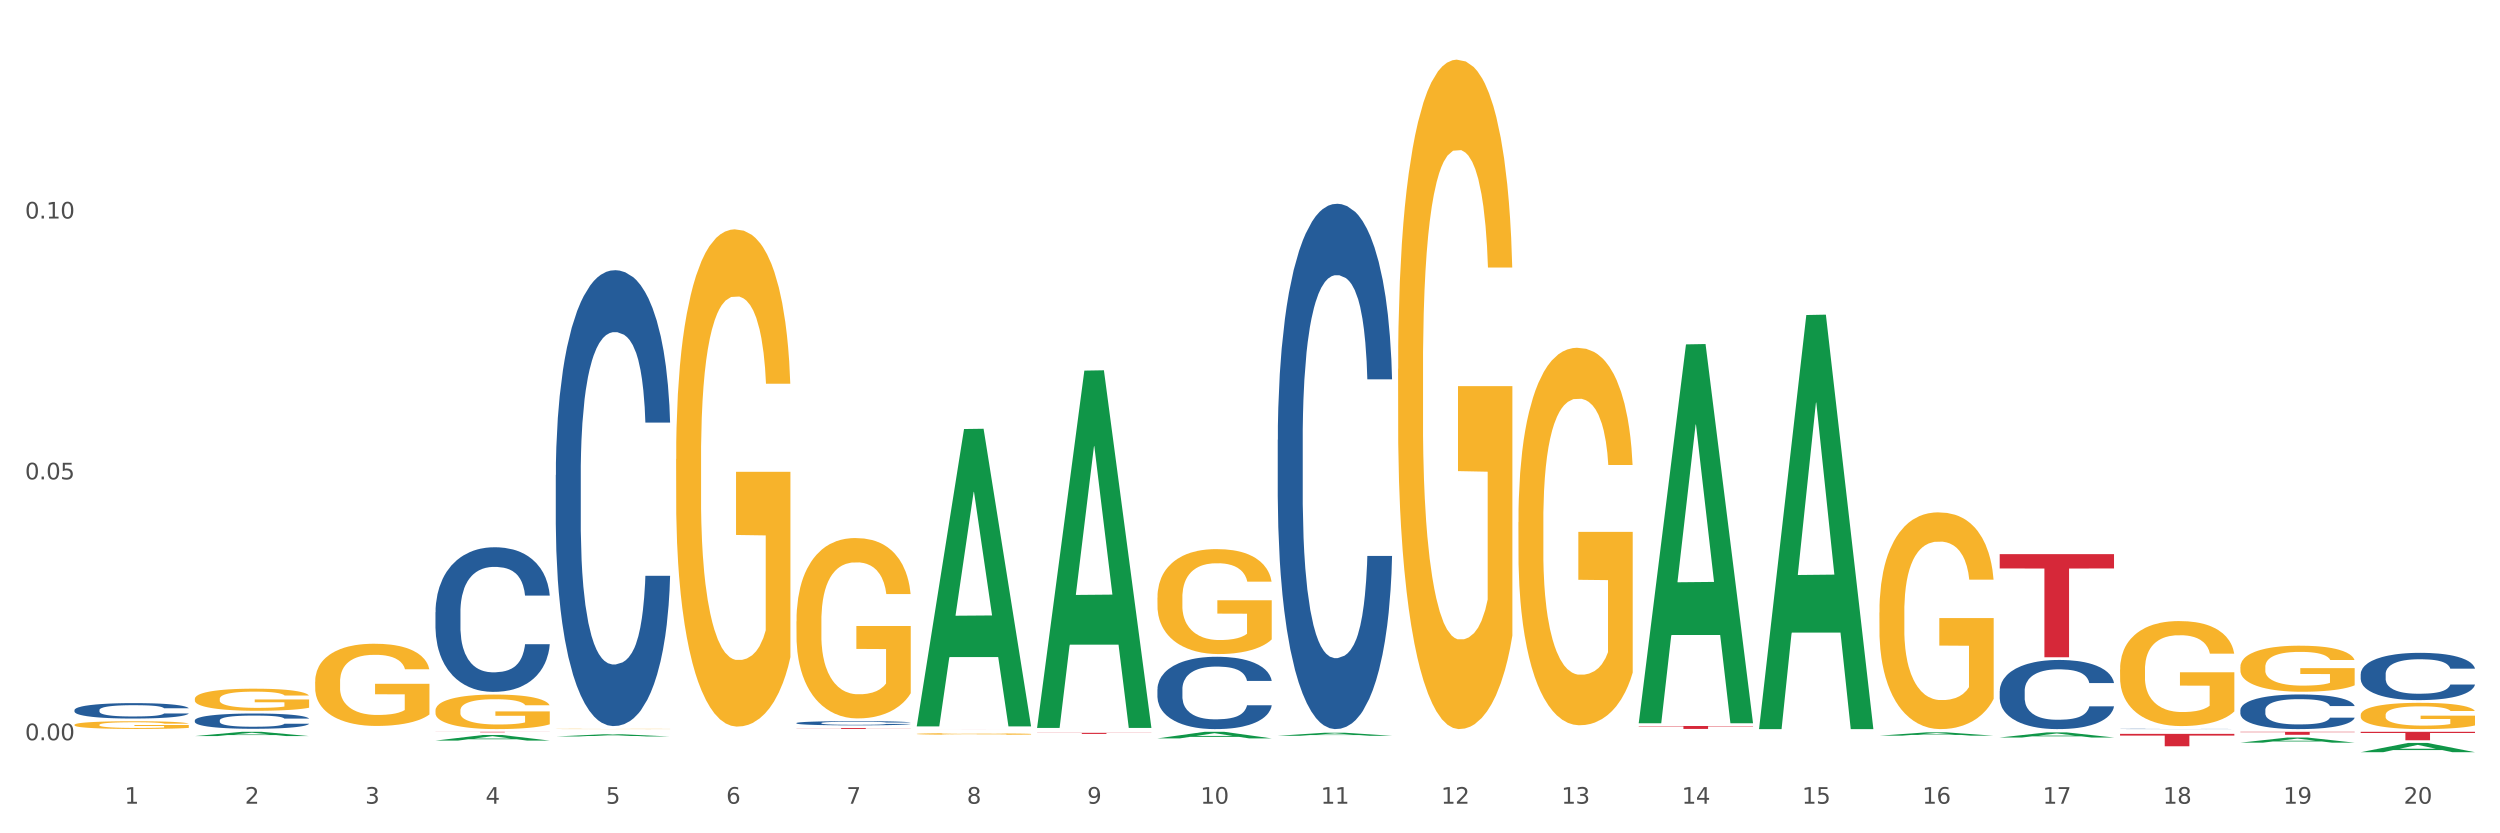
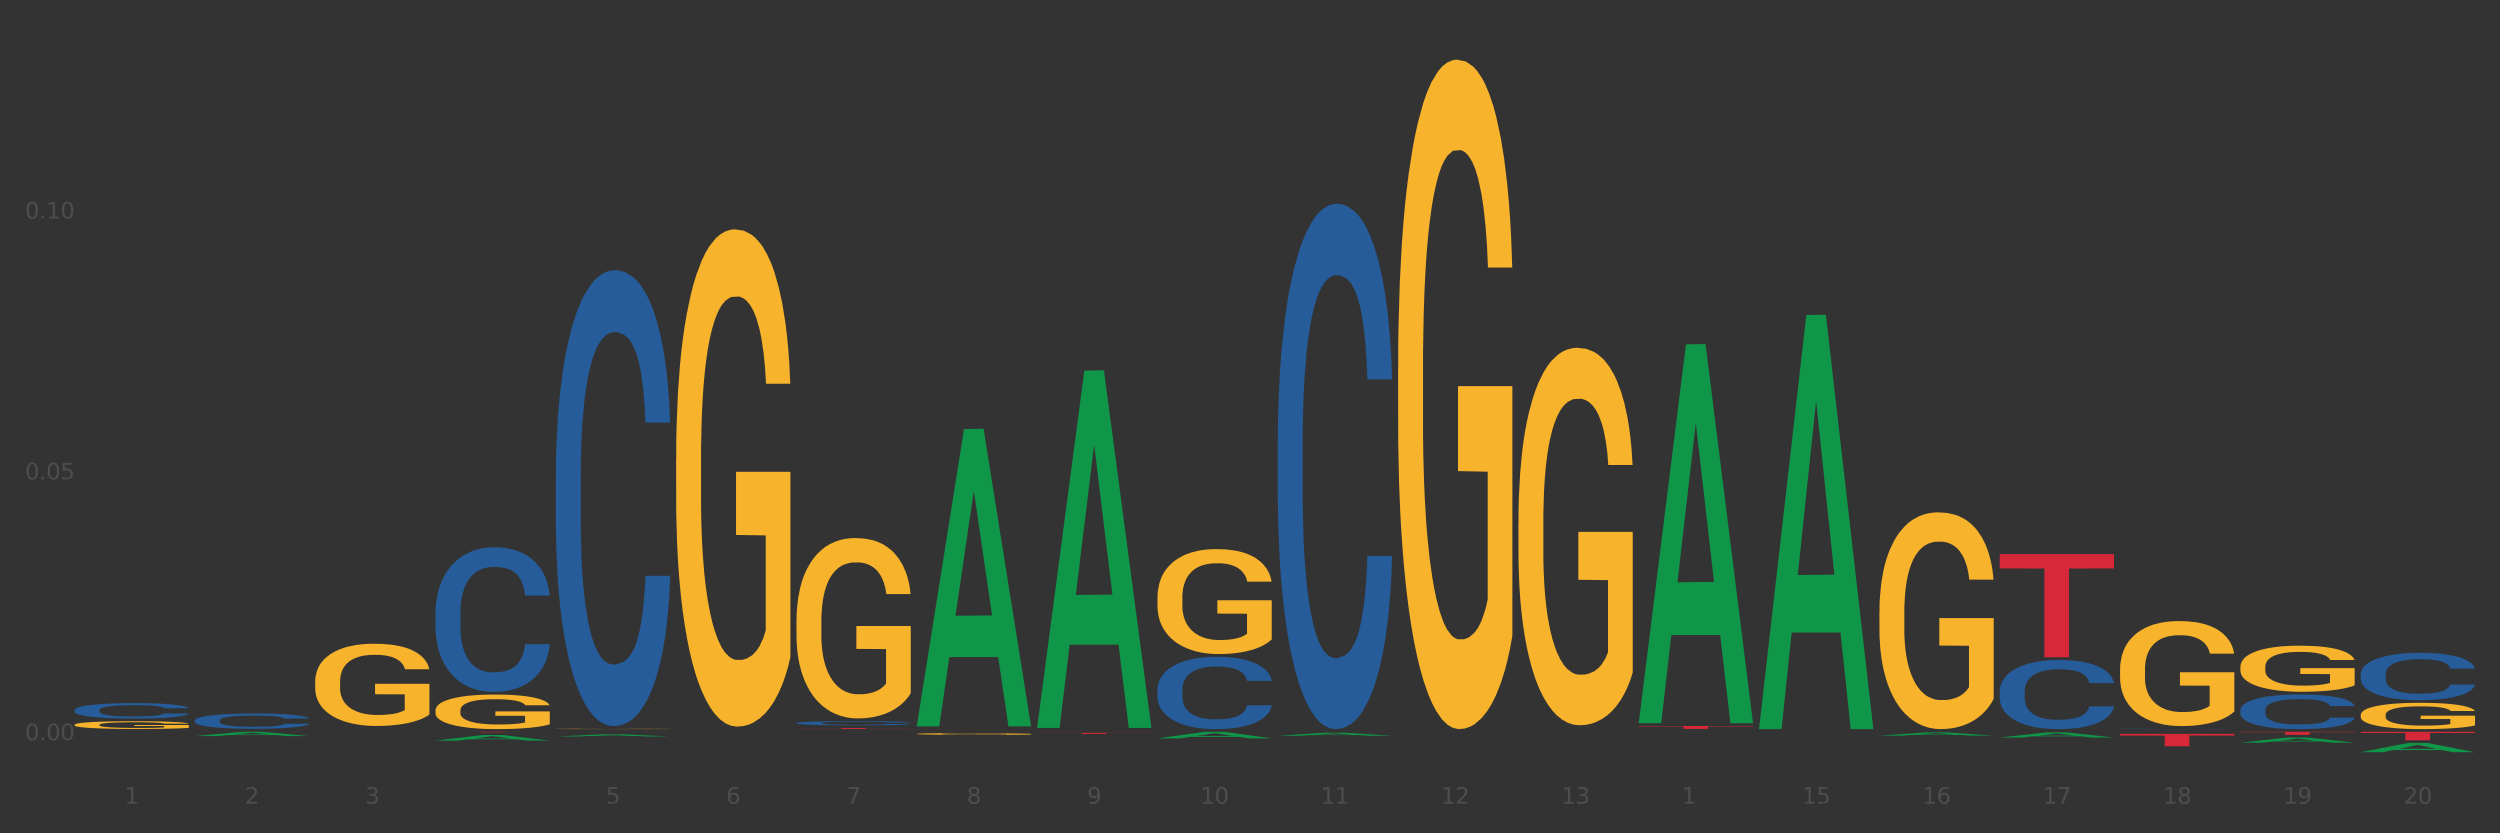
<svg xmlns="http://www.w3.org/2000/svg" xmlns:xlink="http://www.w3.org/1999/xlink" width="1080pt" height="360pt" viewBox="0 0 1080 360" version="1.1">
  <rect x="0" y="0" width="1080" height="360" fill="#333333" stroke="none" />
  <defs>
    <style type="text/css">*{stroke-linejoin: round; stroke-linecap: butt}</style>
  </defs>
  <g id="figure_1">
    <g id="patch_1">
-       <path d="M 0 360  L 1080 360  L 1080 0  L 0 0  z " style="fill: #ffffff; stroke: #ffffff; stroke-linejoin: miter" />
-     </g>
+       </g>
    <g id="axes_1">
      <g id="matplotlib.axis_1">
        <g id="xtick_1">
          <g id="text_1">
            <g style="fill: #4d4d4d" transform="translate(53.812 347.204) scale(0.096 -0.096)">
              <defs>
                <path id="DejaVuSans-31" d="M 794 531  L 1825 531  L 1825 4091  L 703 3866  L 703 4441  L 1819 4666  L 2450 4666  L 2450 531  L 3481 531  L 3481 0  L 794 0  L 794 531  z " transform="scale(0.016)" />
              </defs>
              <use xlink:href="#DejaVuSans-31" />
            </g>
          </g>
        </g>
        <g id="xtick_2">
          <g id="text_2">
            <g style="fill: #4d4d4d" transform="translate(105.793 347.204) scale(0.096 -0.096)">
              <defs>
                <path id="DejaVuSans-32" d="M 1228 531  L 3431 531  L 3431 0  L 469 0  L 469 531  Q 828 903 1448 1529  Q 2069 2156 2228 2338  Q 2531 2678 2651 2914  Q 2772 3150 2772 3378  Q 2772 3750 2511 3984  Q 2250 4219 1831 4219  Q 1534 4219 1204 4116  Q 875 4013 500 3803  L 500 4441  Q 881 4594 1212 4672  Q 1544 4750 1819 4750  Q 2544 4750 2975 4387  Q 3406 4025 3406 3419  Q 3406 3131 3298 2873  Q 3191 2616 2906 2266  Q 2828 2175 2409 1742  Q 1991 1309 1228 531  z " transform="scale(0.016)" />
              </defs>
              <use xlink:href="#DejaVuSans-32" />
            </g>
          </g>
        </g>
        <g id="xtick_3">
          <g id="text_3">
            <g style="fill: #4d4d4d" transform="translate(157.774 347.204) scale(0.096 -0.096)">
              <defs>
                <path id="DejaVuSans-33" d="M 2597 2516  Q 3050 2419 3304 2112  Q 3559 1806 3559 1356  Q 3559 666 3084 287  Q 2609 -91 1734 -91  Q 1441 -91 1130 -33  Q 819 25 488 141  L 488 750  Q 750 597 1062 519  Q 1375 441 1716 441  Q 2309 441 2620 675  Q 2931 909 2931 1356  Q 2931 1769 2642 2001  Q 2353 2234 1838 2234  L 1294 2234  L 1294 2753  L 1863 2753  Q 2328 2753 2575 2939  Q 2822 3125 2822 3475  Q 2822 3834 2567 4026  Q 2313 4219 1838 4219  Q 1578 4219 1281 4162  Q 984 4106 628 3988  L 628 4550  Q 988 4650 1302 4700  Q 1616 4750 1894 4750  Q 2613 4750 3031 4423  Q 3450 4097 3450 3541  Q 3450 3153 3228 2886  Q 3006 2619 2597 2516  z " transform="scale(0.016)" />
              </defs>
              <use xlink:href="#DejaVuSans-33" />
            </g>
          </g>
        </g>
        <g id="xtick_4">
          <g id="text_4">
            <g style="fill: #4d4d4d" transform="translate(209.756 347.204) scale(0.096 -0.096)">
              <defs>
-                 <path id="DejaVuSans-34" d="M 2419 4116  L 825 1625  L 2419 1625  L 2419 4116  z M 2253 4666  L 3047 4666  L 3047 1625  L 3713 1625  L 3713 1100  L 3047 1100  L 3047 0  L 2419 0  L 2419 1100  L 313 1100  L 313 1709  L 2253 4666  z " transform="scale(0.016)" />
-               </defs>
+                 </defs>
              <use xlink:href="#DejaVuSans-34" />
            </g>
          </g>
        </g>
        <g id="xtick_5">
          <g id="text_5">
            <g style="fill: #4d4d4d" transform="translate(261.737 347.204) scale(0.096 -0.096)">
              <defs>
-                 <path id="DejaVuSans-35" d="M 691 4666  L 3169 4666  L 3169 4134  L 1269 4134  L 1269 2991  Q 1406 3038 1543 3061  Q 1681 3084 1819 3084  Q 2600 3084 3056 2656  Q 3513 2228 3513 1497  Q 3513 744 3044 326  Q 2575 -91 1722 -91  Q 1428 -91 1123 -41  Q 819 9 494 109  L 494 744  Q 775 591 1075 516  Q 1375 441 1709 441  Q 2250 441 2565 725  Q 2881 1009 2881 1497  Q 2881 1984 2565 2268  Q 2250 2553 1709 2553  Q 1456 2553 1204 2497  Q 953 2441 691 2322  L 691 4666  z " transform="scale(0.016)" />
+                 <path id="DejaVuSans-35" d="M 691 4666  L 3169 4666  L 3169 4134  L 1269 4134  L 1269 2991  Q 1406 3038 1543 3061  Q 1681 3084 1819 3084  Q 2600 3084 3056 2656  Q 3513 2228 3513 1497  Q 3513 744 3044 326  Q 1428 -91 1123 -41  Q 819 9 494 109  L 494 744  Q 775 591 1075 516  Q 1375 441 1709 441  Q 2250 441 2565 725  Q 2881 1009 2881 1497  Q 2881 1984 2565 2268  Q 2250 2553 1709 2553  Q 1456 2553 1204 2497  Q 953 2441 691 2322  L 691 4666  z " transform="scale(0.016)" />
              </defs>
              <use xlink:href="#DejaVuSans-35" />
            </g>
          </g>
        </g>
        <g id="xtick_6">
          <g id="text_6">
            <g style="fill: #4d4d4d" transform="translate(313.718 347.204) scale(0.096 -0.096)">
              <defs>
                <path id="DejaVuSans-36" d="M 2113 2584  Q 1688 2584 1439 2293  Q 1191 2003 1191 1497  Q 1191 994 1439 701  Q 1688 409 2113 409  Q 2538 409 2786 701  Q 3034 994 3034 1497  Q 3034 2003 2786 2293  Q 2538 2584 2113 2584  z M 3366 4563  L 3366 3988  Q 3128 4100 2886 4159  Q 2644 4219 2406 4219  Q 1781 4219 1451 3797  Q 1122 3375 1075 2522  Q 1259 2794 1537 2939  Q 1816 3084 2150 3084  Q 2853 3084 3261 2657  Q 3669 2231 3669 1497  Q 3669 778 3244 343  Q 2819 -91 2113 -91  Q 1303 -91 875 529  Q 447 1150 447 2328  Q 447 3434 972 4092  Q 1497 4750 2381 4750  Q 2619 4750 2861 4703  Q 3103 4656 3366 4563  z " transform="scale(0.016)" />
              </defs>
              <use xlink:href="#DejaVuSans-36" />
            </g>
          </g>
        </g>
        <g id="xtick_7">
          <g id="text_7">
            <g style="fill: #4d4d4d" transform="translate(365.699 347.204) scale(0.096 -0.096)">
              <defs>
                <path id="DejaVuSans-37" d="M 525 4666  L 3525 4666  L 3525 4397  L 1831 0  L 1172 0  L 2766 4134  L 525 4134  L 525 4666  z " transform="scale(0.016)" />
              </defs>
              <use xlink:href="#DejaVuSans-37" />
            </g>
          </g>
        </g>
        <g id="xtick_8">
          <g id="text_8">
            <g style="fill: #4d4d4d" transform="translate(417.68 347.204) scale(0.096 -0.096)">
              <defs>
                <path id="DejaVuSans-38" d="M 2034 2216  Q 1584 2216 1326 1975  Q 1069 1734 1069 1313  Q 1069 891 1326 650  Q 1584 409 2034 409  Q 2484 409 2743 651  Q 3003 894 3003 1313  Q 3003 1734 2745 1975  Q 2488 2216 2034 2216  z M 1403 2484  Q 997 2584 770 2862  Q 544 3141 544 3541  Q 544 4100 942 4425  Q 1341 4750 2034 4750  Q 2731 4750 3128 4425  Q 3525 4100 3525 3541  Q 3525 3141 3298 2862  Q 3072 2584 2669 2484  Q 3125 2378 3379 2068  Q 3634 1759 3634 1313  Q 3634 634 3220 271  Q 2806 -91 2034 -91  Q 1263 -91 848 271  Q 434 634 434 1313  Q 434 1759 690 2068  Q 947 2378 1403 2484  z M 1172 3481  Q 1172 3119 1398 2916  Q 1625 2713 2034 2713  Q 2441 2713 2670 2916  Q 2900 3119 2900 3481  Q 2900 3844 2670 4047  Q 2441 4250 2034 4250  Q 1625 4250 1398 4047  Q 1172 3844 1172 3481  z " transform="scale(0.016)" />
              </defs>
              <use xlink:href="#DejaVuSans-38" />
            </g>
          </g>
        </g>
        <g id="xtick_9">
          <g id="text_9">
            <g style="fill: #4d4d4d" transform="translate(469.662 347.204) scale(0.096 -0.096)">
              <defs>
                <path id="DejaVuSans-39" d="M 703 97  L 703 672  Q 941 559 1184 500  Q 1428 441 1663 441  Q 2288 441 2617 861  Q 2947 1281 2994 2138  Q 2813 1869 2534 1725  Q 2256 1581 1919 1581  Q 1219 1581 811 2004  Q 403 2428 403 3163  Q 403 3881 828 4315  Q 1253 4750 1959 4750  Q 2769 4750 3195 4129  Q 3622 3509 3622 2328  Q 3622 1225 3098 567  Q 2575 -91 1691 -91  Q 1453 -91 1209 -44  Q 966 3 703 97  z M 1959 2075  Q 2384 2075 2632 2365  Q 2881 2656 2881 3163  Q 2881 3666 2632 3958  Q 2384 4250 1959 4250  Q 1534 4250 1286 3958  Q 1038 3666 1038 3163  Q 1038 2656 1286 2365  Q 1534 2075 1959 2075  z " transform="scale(0.016)" />
              </defs>
              <use xlink:href="#DejaVuSans-39" />
            </g>
          </g>
        </g>
        <g id="xtick_10">
          <g id="text_10">
            <g style="fill: #4d4d4d" transform="translate(518.589 347.204) scale(0.096 -0.096)">
              <defs>
                <path id="DejaVuSans-30" d="M 2034 4250  Q 1547 4250 1301 3770  Q 1056 3291 1056 2328  Q 1056 1369 1301 889  Q 1547 409 2034 409  Q 2525 409 2770 889  Q 3016 1369 3016 2328  Q 3016 3291 2770 3770  Q 2525 4250 2034 4250  z M 2034 4750  Q 2819 4750 3233 4129  Q 3647 3509 3647 2328  Q 3647 1150 3233 529  Q 2819 -91 2034 -91  Q 1250 -91 836 529  Q 422 1150 422 2328  Q 422 3509 836 4129  Q 1250 4750 2034 4750  z " transform="scale(0.016)" />
              </defs>
              <use xlink:href="#DejaVuSans-31" />
              <use xlink:href="#DejaVuSans-30" transform="translate(63.623 0)" />
            </g>
          </g>
        </g>
        <g id="xtick_11">
          <g id="text_11">
            <g style="fill: #4d4d4d" transform="translate(570.57 347.204) scale(0.096 -0.096)">
              <use xlink:href="#DejaVuSans-31" />
              <use xlink:href="#DejaVuSans-31" transform="translate(63.623 0)" />
            </g>
          </g>
        </g>
        <g id="xtick_12">
          <g id="text_12">
            <g style="fill: #4d4d4d" transform="translate(622.551 347.204) scale(0.096 -0.096)">
              <use xlink:href="#DejaVuSans-31" />
              <use xlink:href="#DejaVuSans-32" transform="translate(63.623 0)" />
            </g>
          </g>
        </g>
        <g id="xtick_13">
          <g id="text_13">
            <g style="fill: #4d4d4d" transform="translate(674.533 347.204) scale(0.096 -0.096)">
              <use xlink:href="#DejaVuSans-31" />
              <use xlink:href="#DejaVuSans-33" transform="translate(63.623 0)" />
            </g>
          </g>
        </g>
        <g id="xtick_14">
          <g id="text_14">
            <g style="fill: #4d4d4d" transform="translate(726.514 347.204) scale(0.096 -0.096)">
              <use xlink:href="#DejaVuSans-31" />
              <use xlink:href="#DejaVuSans-34" transform="translate(63.623 0)" />
            </g>
          </g>
        </g>
        <g id="xtick_15">
          <g id="text_15">
            <g style="fill: #4d4d4d" transform="translate(778.495 347.204) scale(0.096 -0.096)">
              <use xlink:href="#DejaVuSans-31" />
              <use xlink:href="#DejaVuSans-35" transform="translate(63.623 0)" />
            </g>
          </g>
        </g>
        <g id="xtick_16">
          <g id="text_16">
            <g style="fill: #4d4d4d" transform="translate(830.476 347.204) scale(0.096 -0.096)">
              <use xlink:href="#DejaVuSans-31" />
              <use xlink:href="#DejaVuSans-36" transform="translate(63.623 0)" />
            </g>
          </g>
        </g>
        <g id="xtick_17">
          <g id="text_17">
            <g style="fill: #4d4d4d" transform="translate(882.457 347.204) scale(0.096 -0.096)">
              <use xlink:href="#DejaVuSans-31" />
              <use xlink:href="#DejaVuSans-37" transform="translate(63.623 0)" />
            </g>
          </g>
        </g>
        <g id="xtick_18">
          <g id="text_18">
            <g style="fill: #4d4d4d" transform="translate(934.439 347.204) scale(0.096 -0.096)">
              <use xlink:href="#DejaVuSans-31" />
              <use xlink:href="#DejaVuSans-38" transform="translate(63.623 0)" />
            </g>
          </g>
        </g>
        <g id="xtick_19">
          <g id="text_19">
            <g style="fill: #4d4d4d" transform="translate(986.42 347.204) scale(0.096 -0.096)">
              <use xlink:href="#DejaVuSans-31" />
              <use xlink:href="#DejaVuSans-39" transform="translate(63.623 0)" />
            </g>
          </g>
        </g>
        <g id="xtick_20">
          <g id="text_20">
            <g style="fill: #4d4d4d" transform="translate(1038.401 347.204) scale(0.096 -0.096)">
              <use xlink:href="#DejaVuSans-32" />
              <use xlink:href="#DejaVuSans-30" transform="translate(63.623 0)" />
            </g>
          </g>
        </g>
        <g id="xtick_21" />
        <g id="xtick_22" />
        <g id="xtick_23" />
        <g id="xtick_24" />
        <g id="xtick_25" />
        <g id="xtick_26" />
        <g id="xtick_27" />
        <g id="xtick_28" />
        <g id="xtick_29" />
        <g id="xtick_30" />
        <g id="xtick_31" />
        <g id="xtick_32" />
        <g id="xtick_33" />
        <g id="xtick_34" />
        <g id="xtick_35" />
        <g id="xtick_36" />
        <g id="xtick_37" />
        <g id="xtick_38" />
        <g id="xtick_39" />
      </g>
      <g id="matplotlib.axis_2">
        <g id="ytick_1">
          <g id="text_21">
            <g style="fill: #4d4d4d" transform="translate(10.8 319.786) scale(0.096 -0.096)">
              <defs>
                <path id="DejaVuSans-2e" d="M 684 794  L 1344 794  L 1344 0  L 684 0  L 684 794  z " transform="scale(0.016)" />
              </defs>
              <use xlink:href="#DejaVuSans-30" />
              <use xlink:href="#DejaVuSans-2e" transform="translate(63.623 0)" />
              <use xlink:href="#DejaVuSans-30" transform="translate(95.41 0)" />
              <use xlink:href="#DejaVuSans-30" transform="translate(159.033 0)" />
            </g>
          </g>
        </g>
        <g id="ytick_2">
          <g id="text_22">
            <g style="fill: #4d4d4d" transform="translate(10.8 207.097) scale(0.096 -0.096)">
              <use xlink:href="#DejaVuSans-30" />
              <use xlink:href="#DejaVuSans-2e" transform="translate(63.623 0)" />
              <use xlink:href="#DejaVuSans-30" transform="translate(95.41 0)" />
              <use xlink:href="#DejaVuSans-35" transform="translate(159.033 0)" />
            </g>
          </g>
        </g>
        <g id="ytick_3">
          <g id="text_23">
            <g style="fill: #4d4d4d" transform="translate(10.8 94.409) scale(0.096 -0.096)">
              <use xlink:href="#DejaVuSans-30" />
              <use xlink:href="#DejaVuSans-2e" transform="translate(63.623 0)" />
              <use xlink:href="#DejaVuSans-31" transform="translate(95.41 0)" />
              <use xlink:href="#DejaVuSans-30" transform="translate(159.033 0)" />
            </g>
          </g>
        </g>
        <g id="ytick_4" />
        <g id="ytick_5" />
        <g id="ytick_6" />
      </g>
      <g id="PolyCollection_1">
        <path d="M 84.156 317.986  L 84.207 317.985  L 104.571 316.141  L 113.022 316.139  L 133.538 317.99  L 123.764 317.99  L 119.335 317.559  L 98.309 317.559  L 98.156 317.566  L 93.88 317.99  L 84.156 317.99  L 84.156 317.986  L 100.956 317.302  L 116.687 317.3  L 108.898 316.533  L 108.796 316.53  L 108.695 316.535  L 100.905 317.3  L 100.956 317.302  L 84.156 317.986  z " clip-path="url(#p10c6c66798)" style="fill: #109648" />
        <path d="M 136.137 314.785  L 136.188 314.785  L 156.552 314.776  L 165.003 314.776  L 185.52 314.785  L 175.745 314.785  L 171.316 314.783  L 150.29 314.783  L 150.137 314.783  L 145.861 314.785  L 136.137 314.785  L 136.137 314.785  L 152.938 314.782  L 168.669 314.782  L 160.879 314.778  L 160.778 314.778  L 160.676 314.778  L 152.887 314.782  L 152.938 314.782  L 136.137 314.785  z " clip-path="url(#p10c6c66798)" style="fill: #109648" />
        <path d="M 188.119 306.948  L 188.177 306.935  L 188.177 306.444  L 188.294 306.022  L 188.877 304.999  L 189.751 304.154  L 190.392 303.704  L 191.034 303.336  L 191.792 302.968  L 192.725 302.586  L 194.415 302.028  L 195.465 301.741  L 196.747 301.441  L 199.079 301.005  L 200.77 300.76  L 202.519 300.555  L 205.376 300.31  L 207.242 300.201  L 209.224 300.119  L 211.614 300.065  L 213.422 300.051  L 217.386 300.092  L 220.768 300.215  L 222.4 300.31  L 224.499 300.474  L 225.607 300.583  L 227.414 300.801  L 229.28 301.087  L 230.563 301.332  L 232.487 301.796  L 233.944 302.259  L 235.285 302.832  L 235.985 303.227  L 236.51 303.595  L 236.976 304.018  L 237.442 304.686  L 226.948 304.686  L 226.54 304.209  L 225.899 303.759  L 224.966 303.323  L 224.149 303.05  L 222.75 302.709  L 221.468 302.491  L 220.127 302.327  L 218.494 302.191  L 217.212 302.123  L 215.404 302.068  L 211.848 302.082  L 209.457 302.191  L 207.825 302.327  L 206.775 302.45  L 205.843 302.586  L 204.793 302.777  L 203.569 303.064  L 202.694 303.323  L 201.82 303.65  L 201.12 303.977  L 200.479 304.359  L 199.954 304.767  L 199.546 305.19  L 199.196 305.708  L 198.905 306.567  L 198.905 308.434  L 199.021 308.857  L 199.313 309.416  L 199.662 309.838  L 200.246 310.343  L 200.77 310.683  L 201.761 311.174  L 202.869 311.583  L 203.744 311.842  L 204.618 312.06  L 206.134 312.36  L 207.825 312.605  L 209.282 312.755  L 211.265 312.892  L 212.606 312.946  L 213.772 312.973  L 216.628 312.973  L 218.669 312.933  L 220.943 312.837  L 222.692 312.714  L 224.149 312.565  L 225.782 312.319  L 226.831 312.087  L 226.831 309.239  L 214.005 309.225  L 214.005 307.33  L 237.501 307.33  L 237.501 312.892  L 236.51 313.178  L 235.402 313.437  L 234.236 313.669  L 232.487 313.955  L 230.388 314.228  L 228.522 314.418  L 226.54 314.582  L 224.208 314.732  L 221.176 314.868  L 219.31 314.923  L 216.978 314.964  L 214.238 314.977  L 211.848 314.95  L 209.516 314.882  L 207.067 314.759  L 204.676 314.582  L 202.869 314.405  L 201.062 314.187  L 199.138 313.9  L 197.622 313.628  L 196.456 313.382  L 195.173 313.069  L 193.774 312.66  L 192.725 312.292  L 191.792 311.91  L 190.801 311.419  L 190.101 310.997  L 189.401 310.465  L 188.993 310.07  L 188.527 309.457  L 188.177 308.598  L 188.119 306.948  z " clip-path="url(#p10c6c66798)" style="fill: #f7b32b" />
        <path d="M 240.1 314.9  L 240.158 314.9  L 240.158 314.896  L 240.275 314.892  L 240.858 314.882  L 241.732 314.874  L 242.374 314.869  L 243.015 314.866  L 243.773 314.862  L 244.706 314.859  L 246.396 314.853  L 247.446 314.851  L 248.729 314.848  L 251.061 314.843  L 252.751 314.841  L 254.501 314.839  L 257.357 314.837  L 259.223 314.836  L 261.205 314.835  L 263.596 314.834  L 265.403 314.834  L 269.368 314.835  L 272.749 314.836  L 274.382 314.837  L 276.481 314.838  L 277.588 314.839  L 279.396 314.842  L 281.261 314.844  L 282.544 314.847  L 284.468 314.851  L 285.926 314.855  L 287.266 314.861  L 287.966 314.865  L 288.491 314.868  L 288.957 314.872  L 289.424 314.879  L 278.929 314.879  L 278.521 314.874  L 277.88 314.87  L 276.947 314.866  L 276.131 314.863  L 274.731 314.86  L 273.449 314.858  L 272.108 314.856  L 270.475 314.855  L 269.193 314.854  L 267.385 314.854  L 263.829 314.854  L 261.438 314.855  L 259.806 314.856  L 258.757 314.857  L 257.824 314.859  L 256.774 314.86  L 255.55 314.863  L 254.675 314.866  L 253.801 314.869  L 253.101 314.872  L 252.46 314.876  L 251.935 314.88  L 251.527 314.884  L 251.177 314.889  L 250.886 314.897  L 250.886 314.915  L 251.002 314.919  L 251.294 314.924  L 251.644 314.928  L 252.227 314.933  L 252.751 314.936  L 253.743 314.941  L 254.85 314.945  L 255.725 314.947  L 256.599 314.949  L 258.115 314.952  L 259.806 314.955  L 261.264 314.956  L 263.246 314.957  L 264.587 314.958  L 265.753 314.958  L 268.61 314.958  L 270.65 314.958  L 272.924 314.957  L 274.673 314.956  L 276.131 314.954  L 277.763 314.952  L 278.813 314.95  L 278.813 314.922  L 265.986 314.922  L 265.986 314.904  L 289.482 314.904  L 289.482 314.957  L 288.491 314.96  L 287.383 314.963  L 286.217 314.965  L 284.468 314.967  L 282.369 314.97  L 280.503 314.972  L 278.521 314.973  L 276.189 314.975  L 273.157 314.976  L 271.292 314.977  L 268.96 314.977  L 266.219 314.977  L 263.829 314.977  L 261.497 314.976  L 259.048 314.975  L 256.658 314.973  L 254.85 314.972  L 253.043 314.97  L 251.119 314.967  L 249.603 314.964  L 248.437 314.962  L 247.154 314.959  L 245.755 314.955  L 244.706 314.952  L 243.773 314.948  L 242.782 314.943  L 242.082 314.939  L 241.382 314.934  L 240.974 314.93  L 240.508 314.924  L 240.158 314.916  L 240.1 314.9  z " clip-path="url(#p10c6c66798)" style="fill: #f7b32b" />
        <path d="M 136.137 294.507  L 136.196 294.475  L 136.196 293.307  L 136.312 292.301  L 136.895 289.868  L 137.77 287.857  L 138.411 286.787  L 139.053 285.911  L 139.81 285.035  L 140.743 284.126  L 142.434 282.796  L 143.484 282.115  L 144.766 281.401  L 147.098 280.363  L 148.789 279.779  L 150.538 279.293  L 153.395 278.709  L 155.261 278.449  L 157.243 278.255  L 159.633 278.125  L 161.441 278.092  L 165.405 278.19  L 168.787 278.482  L 170.419 278.709  L 172.518 279.098  L 173.626 279.358  L 175.433 279.877  L 177.299 280.558  L 178.582 281.142  L 180.506 282.245  L 181.963 283.348  L 183.304 284.71  L 184.004 285.651  L 184.528 286.527  L 184.995 287.533  L 185.461 289.122  L 174.967 289.122  L 174.559 287.987  L 173.917 286.916  L 172.985 285.878  L 172.168 285.229  L 170.769 284.418  L 169.486 283.899  L 168.145 283.51  L 166.513 283.186  L 165.23 283.023  L 163.423 282.894  L 159.866 282.926  L 157.476 283.186  L 155.844 283.51  L 154.794 283.802  L 153.861 284.126  L 152.812 284.581  L 151.588 285.262  L 150.713 285.878  L 149.838 286.657  L 149.139 287.435  L 148.498 288.344  L 147.973 289.317  L 147.565 290.323  L 147.215 291.555  L 146.923 293.599  L 146.923 298.043  L 147.04 299.049  L 147.331 300.379  L 147.681 301.385  L 148.264 302.585  L 148.789 303.396  L 149.78 304.564  L 150.888 305.537  L 151.762 306.154  L 152.637 306.673  L 154.153 307.386  L 155.844 307.97  L 157.301 308.327  L 159.283 308.651  L 160.624 308.781  L 161.79 308.846  L 164.647 308.846  L 166.688 308.749  L 168.962 308.522  L 170.711 308.23  L 172.168 307.873  L 173.801 307.289  L 174.85 306.737  L 174.85 299.957  L 162.024 299.925  L 162.024 295.416  L 185.52 295.416  L 185.52 308.651  L 184.528 309.333  L 183.421 309.949  L 182.255 310.501  L 180.506 311.182  L 178.407 311.831  L 176.541 312.285  L 174.559 312.674  L 172.227 313.031  L 169.195 313.355  L 167.329 313.485  L 164.997 313.582  L 162.257 313.615  L 159.866 313.55  L 157.534 313.388  L 155.086 313.096  L 152.695 312.674  L 150.888 312.252  L 149.081 311.733  L 147.157 311.052  L 145.641 310.403  L 144.475 309.819  L 143.192 309.073  L 141.793 308.1  L 140.743 307.224  L 139.81 306.316  L 138.819 305.148  L 138.12 304.142  L 137.42 302.877  L 137.012 301.936  L 136.546 300.476  L 136.196 298.433  L 136.137 294.507  z " clip-path="url(#p10c6c66798)" style="fill: #f7b32b" />
        <path d="M 603.968 159.407  L 604.027 159.143  L 604.027 149.635  L 604.143 141.447  L 604.726 121.637  L 605.601 105.261  L 606.242 96.545  L 606.883 89.414  L 607.641 82.282  L 608.574 74.887  L 610.265 64.058  L 611.314 58.511  L 612.597 52.7  L 614.929 44.248  L 616.62 39.494  L 618.369 35.532  L 621.226 30.778  L 623.091 28.665  L 625.074 27.08  L 627.464 26.024  L 629.271 25.759  L 633.236 26.552  L 636.618 28.929  L 638.25 30.778  L 640.349 33.947  L 641.457 36.06  L 643.264 40.286  L 645.13 45.833  L 646.412 50.587  L 648.336 59.568  L 649.794 68.548  L 651.135 79.641  L 651.835 87.301  L 652.359 94.432  L 652.826 102.62  L 653.292 115.562  L 642.798 115.562  L 642.39 106.318  L 641.748 97.602  L 640.815 89.15  L 639.999 83.867  L 638.6 77.264  L 637.317 73.038  L 635.976 69.869  L 634.344 67.227  L 633.061 65.907  L 631.254 64.85  L 627.697 65.114  L 625.307 67.227  L 623.674 69.869  L 622.625 72.246  L 621.692 74.887  L 620.643 78.585  L 619.418 84.131  L 618.544 89.15  L 617.669 95.489  L 616.97 101.828  L 616.328 109.223  L 615.804 117.147  L 615.396 125.335  L 615.046 135.372  L 614.754 152.012  L 614.754 188.197  L 614.871 196.385  L 615.162 207.214  L 615.512 215.402  L 616.095 225.174  L 616.62 231.778  L 617.611 241.286  L 618.719 249.21  L 619.593 254.228  L 620.468 258.454  L 621.984 264.265  L 623.674 269.019  L 625.132 271.925  L 627.114 274.566  L 628.455 275.623  L 629.621 276.151  L 632.478 276.151  L 634.519 275.358  L 636.792 273.51  L 638.542 271.132  L 639.999 268.227  L 641.632 263.473  L 642.681 258.983  L 642.681 203.78  L 629.855 203.516  L 629.855 166.803  L 653.35 166.803  L 653.35 274.566  L 652.359 280.113  L 651.251 285.131  L 650.085 289.621  L 648.336 295.168  L 646.237 300.45  L 644.372 304.148  L 642.39 307.318  L 640.057 310.223  L 637.026 312.864  L 635.16 313.921  L 632.828 314.713  L 630.088 314.977  L 627.697 314.449  L 625.365 313.128  L 622.917 310.751  L 620.526 307.318  L 618.719 303.884  L 616.911 299.658  L 614.987 294.111  L 613.472 288.829  L 612.305 284.075  L 611.023 278  L 609.624 270.076  L 608.574 262.944  L 607.641 255.549  L 606.65 246.04  L 605.951 237.853  L 605.251 227.552  L 604.843 219.892  L 604.376 208.006  L 604.027 191.366  L 603.968 159.407  z " clip-path="url(#p10c6c66798)" style="fill: #f7b32b" />
-         <path d="M 84.156 301.927  L 84.215 301.918  L 84.215 301.603  L 84.331 301.333  L 84.914 300.678  L 85.789 300.136  L 86.43 299.848  L 87.071 299.612  L 87.829 299.377  L 88.762 299.132  L 90.453 298.774  L 91.502 298.591  L 92.785 298.399  L 95.117 298.119  L 96.808 297.962  L 98.557 297.831  L 101.414 297.674  L 103.279 297.604  L 105.262 297.552  L 107.652 297.517  L 109.459 297.508  L 113.424 297.534  L 116.806 297.613  L 118.438 297.674  L 120.537 297.779  L 121.645 297.848  L 123.452 297.988  L 125.318 298.172  L 126.6 298.329  L 128.524 298.626  L 129.982 298.923  L 131.323 299.289  L 132.022 299.543  L 132.547 299.778  L 133.014 300.049  L 133.48 300.477  L 122.986 300.477  L 122.577 300.171  L 121.936 299.883  L 121.003 299.604  L 120.187 299.429  L 118.788 299.211  L 117.505 299.071  L 116.164 298.966  L 114.532 298.879  L 113.249 298.835  L 111.442 298.8  L 107.885 298.809  L 105.495 298.879  L 103.862 298.966  L 102.813 299.045  L 101.88 299.132  L 100.831 299.254  L 99.606 299.438  L 98.732 299.604  L 97.857 299.813  L 97.158 300.023  L 96.516 300.267  L 95.992 300.529  L 95.583 300.8  L 95.234 301.132  L 94.942 301.682  L 94.942 302.878  L 95.059 303.149  L 95.35 303.507  L 95.7 303.778  L 96.283 304.101  L 96.808 304.319  L 97.799 304.634  L 98.907 304.896  L 99.781 305.062  L 100.656 305.201  L 102.172 305.393  L 103.862 305.551  L 105.32 305.647  L 107.302 305.734  L 108.643 305.769  L 109.809 305.786  L 112.666 305.786  L 114.707 305.76  L 116.98 305.699  L 118.73 305.62  L 120.187 305.524  L 121.82 305.367  L 122.869 305.219  L 122.869 303.394  L 110.042 303.385  L 110.042 302.171  L 133.538 302.171  L 133.538 305.734  L 132.547 305.917  L 131.439 306.083  L 130.273 306.232  L 128.524 306.415  L 126.425 306.59  L 124.56 306.712  L 122.577 306.817  L 120.245 306.913  L 117.214 307  L 115.348 307.035  L 113.016 307.061  L 110.276 307.07  L 107.885 307.053  L 105.553 307.009  L 103.104 306.93  L 100.714 306.817  L 98.907 306.703  L 97.099 306.564  L 95.175 306.38  L 93.659 306.205  L 92.493 306.048  L 91.211 305.847  L 89.812 305.585  L 88.762 305.35  L 87.829 305.105  L 86.838 304.791  L 86.138 304.52  L 85.439 304.18  L 85.031 303.926  L 84.564 303.533  L 84.215 302.983  L 84.156 301.927  z " clip-path="url(#p10c6c66798)" style="fill: #f7b32b" />
        <path d="M 32.175 313.118  L 32.233 313.115  L 32.233 313.005  L 32.35 312.91  L 32.933 312.681  L 33.807 312.492  L 34.449 312.392  L 35.09 312.309  L 35.848 312.227  L 36.781 312.141  L 38.472 312.016  L 39.521 311.952  L 40.804 311.885  L 43.136 311.787  L 44.827 311.732  L 46.576 311.687  L 49.433 311.632  L 51.298 311.607  L 53.28 311.589  L 55.671 311.577  L 57.478 311.574  L 61.443 311.583  L 64.824 311.61  L 66.457 311.632  L 68.556 311.668  L 69.663 311.693  L 71.471 311.742  L 73.337 311.806  L 74.619 311.861  L 76.543 311.964  L 78.001 312.068  L 79.342 312.196  L 80.041 312.285  L 80.566 312.367  L 81.032 312.462  L 81.499 312.611  L 71.004 312.611  L 70.596 312.504  L 69.955 312.404  L 69.022 312.306  L 68.206 312.245  L 66.807 312.169  L 65.524 312.12  L 64.183 312.083  L 62.551 312.053  L 61.268 312.038  L 59.461 312.025  L 55.904 312.028  L 53.514 312.053  L 51.881 312.083  L 50.832 312.111  L 49.899 312.141  L 48.849 312.184  L 47.625 312.248  L 46.751 312.306  L 45.876 312.379  L 45.176 312.453  L 44.535 312.538  L 44.01 312.63  L 43.602 312.724  L 43.252 312.84  L 42.961 313.032  L 42.961 313.45  L 43.078 313.545  L 43.369 313.67  L 43.719 313.765  L 44.302 313.878  L 44.827 313.954  L 45.818 314.064  L 46.926 314.155  L 47.8 314.213  L 48.675 314.262  L 50.19 314.329  L 51.881 314.384  L 53.339 314.418  L 55.321 314.448  L 56.662 314.46  L 57.828 314.467  L 60.685 314.467  L 62.725 314.457  L 64.999 314.436  L 66.748 314.409  L 68.206 314.375  L 69.838 314.32  L 70.888 314.268  L 70.888 313.63  L 58.061 313.627  L 58.061 313.203  L 81.557 313.203  L 81.557 314.448  L 80.566 314.512  L 79.458 314.57  L 78.292 314.622  L 76.543 314.686  L 74.444 314.747  L 72.579 314.79  L 70.596 314.827  L 68.264 314.86  L 65.232 314.891  L 63.367 314.903  L 61.035 314.912  L 58.294 314.915  L 55.904 314.909  L 53.572 314.894  L 51.123 314.866  L 48.733 314.827  L 46.926 314.787  L 45.118 314.738  L 43.194 314.674  L 41.678 314.613  L 40.512 314.558  L 39.23 314.488  L 37.83 314.396  L 36.781 314.314  L 35.848 314.229  L 34.857 314.119  L 34.157 314.024  L 33.458 313.905  L 33.05 313.817  L 32.583 313.679  L 32.233 313.487  L 32.175 313.118  z " clip-path="url(#p10c6c66798)" style="fill: #f7b32b" />
        <path d="M 292.081 198.338  L 292.139 198.142  L 292.139 191.079  L 292.256 184.997  L 292.839 170.282  L 293.713 158.118  L 294.355 151.644  L 294.996 146.347  L 295.754 141.05  L 296.687 135.556  L 298.378 127.512  L 299.427 123.392  L 300.71 119.076  L 303.042 112.798  L 304.733 109.266  L 306.482 106.323  L 309.339 102.792  L 311.204 101.222  L 313.186 100.045  L 315.577 99.26  L 317.384 99.064  L 321.349 99.653  L 324.73 101.419  L 326.363 102.792  L 328.462 105.146  L 329.569 106.716  L 331.377 109.855  L 333.243 113.975  L 334.525 117.506  L 336.449 124.177  L 337.907 130.848  L 339.248 139.088  L 339.947 144.777  L 340.472 150.075  L 340.938 156.157  L 341.405 165.77  L 330.91 165.77  L 330.502 158.903  L 329.861 152.429  L 328.928 146.151  L 328.112 142.227  L 326.713 137.322  L 325.43 134.183  L 324.089 131.829  L 322.457 129.867  L 321.174 128.886  L 319.367 128.101  L 315.81 128.297  L 313.42 129.867  L 311.787 131.829  L 310.738 133.594  L 309.805 135.556  L 308.756 138.303  L 307.531 142.423  L 306.657 146.151  L 305.782 150.859  L 305.082 155.568  L 304.441 161.061  L 303.916 166.947  L 303.508 173.029  L 303.158 180.485  L 302.867 192.845  L 302.867 219.723  L 302.984 225.805  L 303.275 233.849  L 303.625 239.931  L 304.208 247.19  L 304.733 252.095  L 305.724 259.158  L 306.832 265.044  L 307.706 268.772  L 308.581 271.911  L 310.096 276.227  L 311.787 279.758  L 313.245 281.917  L 315.227 283.878  L 316.568 284.663  L 317.734 285.056  L 320.591 285.056  L 322.631 284.467  L 324.905 283.094  L 326.654 281.328  L 328.112 279.17  L 329.744 275.638  L 330.794 272.303  L 330.794 231.299  L 317.967 231.102  L 317.967 203.832  L 341.463 203.832  L 341.463 283.878  L 340.472 287.999  L 339.364 291.726  L 338.198 295.061  L 336.449 299.182  L 334.35 303.105  L 332.485 305.852  L 330.502 308.206  L 328.17 310.365  L 325.138 312.327  L 323.273 313.111  L 320.941 313.7  L 318.2 313.896  L 315.81 313.504  L 313.478 312.523  L 311.029 310.757  L 308.639 308.206  L 306.832 305.656  L 305.024 302.517  L 303.1 298.397  L 301.584 294.473  L 300.418 290.941  L 299.136 286.429  L 297.736 280.543  L 296.687 275.246  L 295.754 269.753  L 294.763 262.69  L 294.063 256.608  L 293.364 248.956  L 292.956 243.266  L 292.489 234.438  L 292.139 222.078  L 292.081 198.338  z " clip-path="url(#p10c6c66798)" style="fill: #f7b32b" />
        <path d="M 500.006 258.166  L 500.064 258.125  L 500.064 256.634  L 500.181 255.35  L 500.764 252.244  L 501.638 249.676  L 502.28 248.31  L 502.921 247.191  L 503.679 246.073  L 504.612 244.914  L 506.302 243.216  L 507.352 242.346  L 508.635 241.435  L 510.967 240.11  L 512.657 239.364  L 514.407 238.743  L 517.263 237.997  L 519.129 237.666  L 521.111 237.418  L 523.502 237.252  L 525.309 237.211  L 529.274 237.335  L 532.655 237.707  L 534.288 237.997  L 536.387 238.494  L 537.494 238.826  L 539.302 239.488  L 541.167 240.358  L 542.45 241.103  L 544.374 242.512  L 545.832 243.92  L 547.172 245.659  L 547.872 246.86  L 548.397 247.978  L 548.863 249.262  L 549.33 251.291  L 538.835 251.291  L 538.427 249.842  L 537.786 248.475  L 536.853 247.15  L 536.037 246.322  L 534.637 245.286  L 533.355 244.624  L 532.014 244.127  L 530.381 243.713  L 529.099 243.505  L 527.291 243.34  L 523.735 243.381  L 521.345 243.713  L 519.712 244.127  L 518.663 244.499  L 517.73 244.914  L 516.68 245.493  L 515.456 246.363  L 514.581 247.15  L 513.707 248.144  L 513.007 249.138  L 512.366 250.297  L 511.841 251.54  L 511.433 252.824  L 511.083 254.397  L 510.792 257.006  L 510.792 262.68  L 510.908 263.964  L 511.2 265.662  L 511.55 266.946  L 512.133 268.478  L 512.657 269.514  L 513.649 271.004  L 514.756 272.247  L 515.631 273.034  L 516.505 273.696  L 518.021 274.607  L 519.712 275.353  L 521.17 275.808  L 523.152 276.223  L 524.493 276.388  L 525.659 276.471  L 528.516 276.471  L 530.556 276.347  L 532.83 276.057  L 534.579 275.684  L 536.037 275.229  L 537.669 274.483  L 538.719 273.779  L 538.719 265.124  L 525.892 265.082  L 525.892 259.326  L 549.388 259.326  L 549.388 276.223  L 548.397 277.092  L 547.289 277.879  L 546.123 278.583  L 544.374 279.453  L 542.275 280.281  L 540.409 280.861  L 538.427 281.358  L 536.095 281.814  L 533.063 282.228  L 531.198 282.393  L 528.866 282.518  L 526.125 282.559  L 523.735 282.476  L 521.403 282.269  L 518.954 281.896  L 516.564 281.358  L 514.756 280.82  L 512.949 280.157  L 511.025 279.287  L 509.509 278.459  L 508.343 277.714  L 507.06 276.761  L 505.661 275.519  L 504.612 274.4  L 503.679 273.241  L 502.688 271.75  L 501.988 270.466  L 501.288 268.851  L 500.88 267.65  L 500.414 265.786  L 500.064 263.177  L 500.006 258.166  z " clip-path="url(#p10c6c66798)" style="fill: #f7b32b" />
        <path d="M 396.043 317.044  L 396.102 317.043  L 396.102 317.02  L 396.218 317  L 396.801 316.952  L 397.676 316.913  L 398.317 316.892  L 398.959 316.875  L 399.716 316.858  L 400.649 316.84  L 402.34 316.814  L 403.39 316.8  L 404.672 316.786  L 407.004 316.766  L 408.695 316.754  L 410.444 316.745  L 413.301 316.733  L 415.167 316.728  L 417.149 316.724  L 419.539 316.722  L 421.347 316.721  L 425.311 316.723  L 428.693 316.729  L 430.325 316.733  L 432.424 316.741  L 433.532 316.746  L 435.339 316.756  L 437.205 316.77  L 438.488 316.781  L 440.412 316.803  L 441.869 316.824  L 443.21 316.851  L 443.91 316.87  L 444.434 316.887  L 444.901 316.907  L 445.367 316.938  L 434.873 316.938  L 434.465 316.916  L 433.823 316.895  L 432.891 316.874  L 432.074 316.861  L 430.675 316.845  L 429.392 316.835  L 428.051 316.828  L 426.419 316.821  L 425.136 316.818  L 423.329 316.816  L 419.773 316.816  L 417.382 316.821  L 415.75 316.828  L 414.7 316.833  L 413.767 316.84  L 412.718 316.849  L 411.494 316.862  L 410.619 316.874  L 409.744 316.889  L 409.045 316.905  L 408.404 316.923  L 407.879 316.942  L 407.471 316.961  L 407.121 316.986  L 406.829 317.026  L 406.829 317.113  L 406.946 317.133  L 407.237 317.159  L 407.587 317.179  L 408.17 317.202  L 408.695 317.218  L 409.686 317.241  L 410.794 317.26  L 411.668 317.272  L 412.543 317.282  L 414.059 317.296  L 415.75 317.308  L 417.207 317.315  L 419.189 317.321  L 420.53 317.324  L 421.696 317.325  L 424.553 317.325  L 426.594 317.323  L 428.868 317.319  L 430.617 317.313  L 432.074 317.306  L 433.707 317.294  L 434.756 317.284  L 434.756 317.151  L 421.93 317.15  L 421.93 317.061  L 445.426 317.061  L 445.426 317.321  L 444.434 317.335  L 443.327 317.347  L 442.161 317.358  L 440.412 317.371  L 438.313 317.384  L 436.447 317.393  L 434.465 317.4  L 432.133 317.407  L 429.101 317.414  L 427.235 317.416  L 424.903 317.418  L 422.163 317.419  L 419.773 317.417  L 417.44 317.414  L 414.992 317.408  L 412.601 317.4  L 410.794 317.392  L 408.987 317.382  L 407.063 317.368  L 405.547 317.356  L 404.381 317.344  L 403.098 317.33  L 401.699 317.31  L 400.649 317.293  L 399.716 317.275  L 398.725 317.252  L 398.026 317.233  L 397.326 317.208  L 396.918 317.189  L 396.452 317.161  L 396.102 317.121  L 396.043 317.044  z " clip-path="url(#p10c6c66798)" style="fill: #f7b32b" />
        <path d="M 344.062 268.443  L 344.121 268.372  L 344.121 265.81  L 344.237 263.603  L 344.82 258.265  L 345.695 253.853  L 346.336 251.504  L 346.977 249.582  L 347.735 247.66  L 348.668 245.668  L 350.359 242.75  L 351.408 241.255  L 352.691 239.689  L 355.023 237.411  L 356.714 236.13  L 358.463 235.063  L 361.32 233.782  L 363.185 233.212  L 365.168 232.785  L 367.558 232.501  L 369.365 232.429  L 373.33 232.643  L 376.712 233.283  L 378.344 233.782  L 380.443 234.636  L 381.551 235.205  L 383.358 236.344  L 385.224 237.839  L 386.506 239.12  L 388.43 241.54  L 389.888 243.959  L 391.229 246.949  L 391.928 249.013  L 392.453 250.934  L 392.92 253.141  L 393.386 256.628  L 382.892 256.628  L 382.484 254.137  L 381.842 251.789  L 380.909 249.511  L 380.093 248.088  L 378.694 246.308  L 377.411 245.169  L 376.07 244.315  L 374.438 243.604  L 373.155 243.248  L 371.348 242.963  L 367.791 243.034  L 365.401 243.604  L 363.768 244.315  L 362.719 244.956  L 361.786 245.668  L 360.737 246.664  L 359.512 248.159  L 358.638 249.511  L 357.763 251.219  L 357.064 252.927  L 356.422 254.92  L 355.898 257.055  L 355.489 259.262  L 355.14 261.966  L 354.848 266.45  L 354.848 276.201  L 354.965 278.407  L 355.256 281.325  L 355.606 283.532  L 356.189 286.165  L 356.714 287.945  L 357.705 290.507  L 358.813 292.642  L 359.687 293.994  L 360.562 295.133  L 362.078 296.699  L 363.768 297.98  L 365.226 298.763  L 367.208 299.475  L 368.549 299.759  L 369.715 299.902  L 372.572 299.902  L 374.613 299.688  L 376.886 299.19  L 378.636 298.549  L 380.093 297.767  L 381.726 296.485  L 382.775 295.275  L 382.775 280.4  L 369.948 280.329  L 369.948 270.436  L 393.444 270.436  L 393.444 299.475  L 392.453 300.969  L 391.345 302.322  L 390.179 303.532  L 388.43 305.026  L 386.331 306.45  L 384.466 307.446  L 382.484 308.3  L 380.151 309.083  L 377.12 309.795  L 375.254 310.08  L 372.922 310.293  L 370.182 310.364  L 367.791 310.222  L 365.459 309.866  L 363.011 309.225  L 360.62 308.3  L 358.813 307.375  L 357.005 306.236  L 355.081 304.742  L 353.566 303.318  L 352.399 302.037  L 351.117 300.4  L 349.718 298.265  L 348.668 296.343  L 347.735 294.35  L 346.744 291.788  L 346.045 289.582  L 345.345 286.806  L 344.937 284.742  L 344.47 281.539  L 344.121 277.055  L 344.062 268.443  z " clip-path="url(#p10c6c66798)" style="fill: #f7b32b" />
        <path d="M 1019.818 291.204  L 1019.876 291.185  L 1019.876 290.663  L 1020.051 289.954  L 1020.693 288.648  L 1021.511 287.659  L 1022.912 286.502  L 1023.67 286.017  L 1024.663 285.476  L 1026.706 284.599  L 1029.041 283.852  L 1030.675 283.442  L 1031.901 283.181  L 1034.644 282.714  L 1036.22 282.509  L 1037.855 282.341  L 1039.256 282.229  L 1041.59 282.098  L 1043.458 282.042  L 1045.618 282.024  L 1047.427 282.042  L 1049.821 282.117  L 1053.323 282.341  L 1054.666 282.472  L 1056.475 282.696  L 1058.343 282.994  L 1059.861 283.293  L 1061.612 283.722  L 1063.421 284.282  L 1065.172 284.991  L 1066.398 285.644  L 1067.39 286.334  L 1068.266 287.174  L 1068.908 288.088  L 1069.2 288.853  L 1058.518 288.853  L 1058.226 288.163  L 1057.642 287.416  L 1057.059 286.912  L 1056.417 286.502  L 1055.424 286.036  L 1054.549 285.737  L 1053.09 285.382  L 1051.747 285.159  L 1050.638 285.028  L 1049.295 284.916  L 1046.435 284.804  L 1044.392 284.804  L 1043.108 284.841  L 1041.532 284.935  L 1040.189 285.065  L 1038.613 285.289  L 1037.388 285.532  L 1036.162 285.849  L 1035.461 286.073  L 1034.411 286.483  L 1033.71 286.819  L 1032.776 287.398  L 1032.251 287.808  L 1031.317 288.872  L 1030.908 289.655  L 1030.733 290.196  L 1030.617 290.794  L 1030.617 293.704  L 1030.967 295.011  L 1031.259 295.57  L 1031.726 296.205  L 1032.601 297.026  L 1033.885 297.828  L 1035.228 298.406  L 1036.337 298.761  L 1037.388 299.022  L 1038.438 299.227  L 1039.722 299.414  L 1040.773 299.526  L 1042.349 299.638  L 1044.217 299.694  L 1045.676 299.694  L 1048.653 299.601  L 1049.996 299.507  L 1051.28 299.377  L 1052.681 299.172  L 1053.79 298.948  L 1054.432 298.78  L 1055.483 298.425  L 1056.3 298.052  L 1057 297.623  L 1057.467 297.25  L 1057.993 296.69  L 1058.401 296.055  L 1058.518 295.72  L 1069.2 295.72  L 1068.967 296.391  L 1068.558 297.044  L 1067.741 297.921  L 1067.099 298.425  L 1066.106 299.041  L 1065.056 299.563  L 1063.596 300.142  L 1062.254 300.571  L 1060.853 300.944  L 1059.335 301.28  L 1056.592 301.746  L 1055.599 301.877  L 1053.498 302.101  L 1051.864 302.232  L 1049.47 302.362  L 1047.019 302.437  L 1044.451 302.456  L 1042.174 302.418  L 1039.664 302.306  L 1038.088 302.194  L 1036.337 302.026  L 1034.294 301.765  L 1032.368 301.448  L 1030.558 301.075  L 1028.865 300.646  L 1027.289 300.16  L 1025.246 299.358  L 1023.729 298.574  L 1022.62 297.847  L 1021.861 297.231  L 1021.102 296.447  L 1020.693 295.906  L 1020.051 294.6  L 1019.818 293.387  L 1019.818 291.204  z " clip-path="url(#p10c6c66798)" style="fill: #255c99" />
        <path d="M 32.175 306.739  L 32.233 306.733  L 32.233 306.562  L 32.408 306.331  L 33.051 305.905  L 33.868 305.582  L 35.269 305.204  L 36.028 305.046  L 37.02 304.869  L 39.063 304.583  L 41.398 304.339  L 43.032 304.205  L 44.258 304.12  L 47.001 303.967  L 48.577 303.9  L 50.212 303.846  L 51.613 303.809  L 53.948 303.766  L 55.815 303.748  L 57.975 303.742  L 59.785 303.748  L 62.178 303.773  L 65.68 303.846  L 67.023 303.888  L 68.832 303.961  L 70.7 304.059  L 72.218 304.156  L 73.969 304.296  L 75.778 304.479  L 77.53 304.711  L 78.755 304.924  L 79.748 305.149  L 80.623 305.423  L 81.265 305.722  L 81.557 305.972  L 70.875 305.972  L 70.583 305.746  L 70 305.503  L 69.416 305.338  L 68.774 305.204  L 67.782 305.052  L 66.906 304.954  L 65.447 304.839  L 64.104 304.765  L 62.995 304.723  L 61.653 304.686  L 58.792 304.65  L 56.749 304.65  L 55.465 304.662  L 53.889 304.692  L 52.547 304.735  L 50.971 304.808  L 49.745 304.887  L 48.519 304.991  L 47.819 305.064  L 46.768 305.198  L 46.067 305.308  L 45.133 305.496  L 44.608 305.63  L 43.674 305.978  L 43.266 306.233  L 43.09 306.41  L 42.974 306.605  L 42.974 307.555  L 43.324 307.982  L 43.616 308.165  L 44.083 308.372  L 44.958 308.64  L 46.242 308.902  L 47.585 309.09  L 48.694 309.206  L 49.745 309.291  L 50.795 309.358  L 52.08 309.419  L 53.13 309.456  L 54.706 309.492  L 56.574 309.511  L 58.033 309.511  L 61.01 309.48  L 62.353 309.45  L 63.637 309.407  L 65.038 309.34  L 66.147 309.267  L 66.789 309.212  L 67.84 309.097  L 68.657 308.975  L 69.358 308.835  L 69.825 308.713  L 70.35 308.53  L 70.758 308.323  L 70.875 308.213  L 81.557 308.213  L 81.324 308.433  L 80.915 308.646  L 80.098 308.932  L 79.456 309.097  L 78.463 309.298  L 77.413 309.468  L 75.953 309.657  L 74.611 309.797  L 73.21 309.919  L 71.692 310.029  L 68.949 310.181  L 67.957 310.223  L 65.855 310.297  L 64.221 310.339  L 61.828 310.382  L 59.376 310.406  L 56.808 310.412  L 54.531 310.4  L 52.021 310.364  L 50.445 310.327  L 48.694 310.272  L 46.651 310.187  L 44.725 310.083  L 42.915 309.962  L 41.223 309.821  L 39.647 309.663  L 37.604 309.401  L 36.086 309.145  L 34.977 308.908  L 34.218 308.707  L 33.459 308.451  L 33.051 308.274  L 32.408 307.848  L 32.175 307.452  L 32.175 306.739  z " clip-path="url(#p10c6c66798)" style="fill: #255c99" />
        <path d="M 915.855 314.896  L 915.914 314.896  L 915.914 314.892  L 916.089 314.887  L 916.731 314.877  L 917.548 314.87  L 918.949 314.862  L 919.708 314.858  L 920.7 314.854  L 922.743 314.848  L 925.078 314.842  L 926.713 314.84  L 927.938 314.838  L 930.682 314.834  L 932.258 314.833  L 933.892 314.832  L 935.293 314.831  L 937.628 314.83  L 939.496 314.829  L 941.656 314.829  L 943.465 314.829  L 945.858 314.83  L 949.361 314.832  L 950.703 314.832  L 952.513 314.834  L 954.381 314.836  L 955.898 314.838  L 957.649 314.842  L 959.459 314.846  L 961.21 314.851  L 962.436 314.855  L 963.428 314.86  L 964.304 314.867  L 964.946 314.873  L 965.238 314.879  L 954.556 314.879  L 954.264 314.874  L 953.68 314.868  L 953.096 314.865  L 952.454 314.862  L 951.462 314.858  L 950.586 314.856  L 949.127 314.854  L 947.785 314.852  L 946.676 314.851  L 945.333 314.85  L 942.473 314.849  L 940.43 314.849  L 939.146 314.85  L 937.57 314.85  L 936.227 314.851  L 934.651 314.853  L 933.425 314.855  L 932.199 314.857  L 931.499 314.859  L 930.448 314.862  L 929.748 314.864  L 928.814 314.868  L 928.289 314.871  L 927.355 314.879  L 926.946 314.885  L 926.771 314.888  L 926.654 314.893  L 926.654 314.914  L 927.004 314.923  L 927.296 314.927  L 927.763 314.932  L 928.639 314.938  L 929.923 314.944  L 931.265 314.948  L 932.375 314.95  L 933.425 314.952  L 934.476 314.954  L 935.76 314.955  L 936.811 314.956  L 938.387 314.957  L 940.255 314.957  L 941.714 314.957  L 944.691 314.957  L 946.033 314.956  L 947.318 314.955  L 948.719 314.953  L 949.828 314.952  L 950.47 314.951  L 951.52 314.948  L 952.338 314.945  L 953.038 314.942  L 953.505 314.94  L 954.03 314.935  L 954.439 314.931  L 954.556 314.928  L 965.238 314.928  L 965.004 314.933  L 964.596 314.938  L 963.778 314.944  L 963.136 314.948  L 962.144 314.953  L 961.093 314.956  L 959.634 314.96  L 958.291 314.964  L 956.89 314.966  L 955.373 314.969  L 952.629 314.972  L 951.637 314.973  L 949.536 314.975  L 947.901 314.976  L 945.508 314.977  L 943.056 314.977  L 940.488 314.977  L 938.212 314.977  L 935.702 314.976  L 934.126 314.975  L 932.375 314.974  L 930.332 314.972  L 928.405 314.97  L 926.596 314.967  L 924.903 314.964  L 923.327 314.961  L 921.284 314.955  L 919.766 314.949  L 918.657 314.944  L 917.898 314.939  L 917.14 314.934  L 916.731 314.93  L 916.089 314.92  L 915.855 314.912  L 915.855 314.896  z " clip-path="url(#p10c6c66798)" style="fill: #255c99" />
        <path d="M 967.837 306.731  L 967.895 306.718  L 967.895 306.335  L 968.07 305.815  L 968.712 304.858  L 969.529 304.133  L 970.93 303.285  L 971.689 302.93  L 972.681 302.533  L 974.724 301.891  L 977.059 301.344  L 978.694 301.043  L 979.92 300.851  L 982.663 300.509  L 984.239 300.359  L 985.873 300.236  L 987.274 300.154  L 989.609 300.058  L 991.477 300.017  L 993.637 300.003  L 995.446 300.017  L 997.84 300.072  L 1001.342 300.236  L 1002.684 300.332  L 1004.494 300.496  L 1006.362 300.715  L 1007.879 300.933  L 1009.631 301.248  L 1011.44 301.658  L 1013.191 302.178  L 1014.417 302.656  L 1015.409 303.162  L 1016.285 303.778  L 1016.927 304.448  L 1017.219 305.008  L 1006.537 305.008  L 1006.245 304.502  L 1005.661 303.955  L 1005.078 303.586  L 1004.435 303.285  L 1003.443 302.944  L 1002.568 302.725  L 1001.108 302.465  L 999.766 302.301  L 998.657 302.205  L 997.314 302.123  L 994.454 302.041  L 992.411 302.041  L 991.127 302.068  L 989.551 302.137  L 988.208 302.232  L 986.632 302.397  L 985.406 302.574  L 984.181 302.807  L 983.48 302.971  L 982.429 303.272  L 981.729 303.518  L 980.795 303.942  L 980.27 304.243  L 979.336 305.022  L 978.927 305.596  L 978.752 305.993  L 978.635 306.431  L 978.635 308.564  L 978.986 309.521  L 979.277 309.931  L 979.744 310.396  L 980.62 310.998  L 981.904 311.586  L 983.247 312.01  L 984.356 312.27  L 985.406 312.461  L 986.457 312.612  L 987.741 312.748  L 988.792 312.83  L 990.368 312.912  L 992.236 312.953  L 993.695 312.953  L 996.672 312.885  L 998.015 312.817  L 999.299 312.721  L 1000.7 312.571  L 1001.809 312.406  L 1002.451 312.283  L 1003.502 312.024  L 1004.319 311.75  L 1005.019 311.436  L 1005.486 311.162  L 1006.012 310.752  L 1006.42 310.287  L 1006.537 310.041  L 1017.219 310.041  L 1016.985 310.533  L 1016.577 311.012  L 1015.76 311.654  L 1015.117 312.024  L 1014.125 312.475  L 1013.074 312.858  L 1011.615 313.282  L 1010.273 313.596  L 1008.872 313.87  L 1007.354 314.116  L 1004.611 314.458  L 1003.618 314.553  L 1001.517 314.717  L 999.883 314.813  L 997.489 314.909  L 995.038 314.964  L 992.469 314.977  L 990.193 314.95  L 987.683 314.868  L 986.107 314.786  L 984.356 314.663  L 982.313 314.471  L 980.386 314.239  L 978.577 313.965  L 976.884 313.651  L 975.308 313.295  L 973.265 312.707  L 971.748 312.133  L 970.638 311.6  L 969.88 311.148  L 969.121 310.574  L 968.712 310.177  L 968.07 309.22  L 967.837 308.331  L 967.837 306.731  z " clip-path="url(#p10c6c66798)" style="fill: #255c99" />
        <path d="M 759.912 314.641  L 759.963 314.473  L 780.327 136.091  L 788.777 135.923  L 809.294 314.977  L 799.519 314.977  L 795.09 273.282  L 774.065 273.282  L 773.912 273.954  L 769.636 314.977  L 759.912 314.977  L 759.912 314.641  L 776.712 248.399  L 792.443 248.231  L 784.654 174.087  L 784.552 173.751  L 784.45 174.256  L 776.661 248.231  L 776.712 248.399  L 759.912 314.641  z " clip-path="url(#p10c6c66798)" style="fill: #109648" />
        <path d="M 811.893 317.813  L 811.944 317.811  L 832.308 316.366  L 840.759 316.365  L 861.275 317.815  L 851.501 317.815  L 847.071 317.478  L 826.046 317.478  L 825.893 317.483  L 821.617 317.815  L 811.893 317.815  L 811.893 317.813  L 828.693 317.276  L 844.424 317.275  L 836.635 316.674  L 836.533 316.671  L 836.431 316.675  L 828.642 317.275  L 828.693 317.276  L 811.893 317.813  z " clip-path="url(#p10c6c66798)" style="fill: #109648" />
        <path d="M 863.874 318.598  L 863.925 318.596  L 884.289 316.391  L 892.74 316.389  L 913.256 318.602  L 903.482 318.602  L 899.053 318.087  L 878.027 318.087  L 877.874 318.095  L 873.598 318.602  L 863.874 318.602  L 863.874 318.598  L 880.674 317.779  L 896.405 317.777  L 888.616 316.861  L 888.514 316.857  L 888.413 316.863  L 880.623 317.777  L 880.674 317.779  L 863.874 318.598  z " clip-path="url(#p10c6c66798)" style="fill: #109648" />
        <path d="M 967.837 320.829  L 967.888 320.826  L 988.251 318.602  L 996.702 318.6  L 1017.219 320.833  L 1007.444 320.833  L 1003.015 320.313  L 981.989 320.313  L 981.837 320.321  L 977.56 320.833  L 967.837 320.833  L 967.837 320.829  L 984.637 320.003  L 1000.368 320  L 992.579 319.076  L 992.477 319.072  L 992.375 319.078  L 984.586 320  L 984.637 320.003  L 967.837 320.829  z " clip-path="url(#p10c6c66798)" style="fill: #109648" />
        <path d="M 500.006 297.765  L 500.064 297.736  L 500.064 296.937  L 500.239 295.852  L 500.881 293.854  L 501.699 292.341  L 503.1 290.571  L 503.858 289.829  L 504.851 289.001  L 506.894 287.66  L 509.228 286.518  L 510.863 285.89  L 512.089 285.49  L 514.832 284.777  L 516.408 284.463  L 518.043 284.206  L 519.443 284.035  L 521.778 283.835  L 523.646 283.749  L 525.806 283.721  L 527.615 283.749  L 530.009 283.863  L 533.511 284.206  L 534.854 284.406  L 536.663 284.748  L 538.531 285.205  L 540.049 285.662  L 541.8 286.318  L 543.609 287.174  L 545.36 288.259  L 546.586 289.258  L 547.578 290.314  L 548.454 291.599  L 549.096 292.998  L 549.388 294.168  L 538.706 294.168  L 538.414 293.112  L 537.83 291.97  L 537.247 291.199  L 536.605 290.571  L 535.612 289.858  L 534.737 289.401  L 533.277 288.859  L 531.935 288.516  L 530.826 288.316  L 529.483 288.145  L 526.623 287.974  L 524.58 287.974  L 523.296 288.031  L 521.72 288.174  L 520.377 288.373  L 518.801 288.716  L 517.576 289.087  L 516.35 289.572  L 515.649 289.915  L 514.599 290.543  L 513.898 291.057  L 512.964 291.941  L 512.439 292.569  L 511.505 294.197  L 511.096 295.395  L 510.921 296.223  L 510.805 297.137  L 510.805 301.59  L 511.155 303.588  L 511.447 304.444  L 511.914 305.415  L 512.789 306.671  L 514.073 307.898  L 515.416 308.783  L 516.525 309.325  L 517.576 309.725  L 518.626 310.039  L 519.91 310.324  L 520.961 310.496  L 522.537 310.667  L 524.405 310.753  L 525.864 310.753  L 528.841 310.61  L 530.184 310.467  L 531.468 310.267  L 532.869 309.953  L 533.978 309.611  L 534.62 309.354  L 535.671 308.812  L 536.488 308.241  L 537.188 307.584  L 537.655 307.013  L 538.181 306.157  L 538.589 305.186  L 538.706 304.673  L 549.388 304.673  L 549.154 305.7  L 548.746 306.699  L 547.929 308.041  L 547.287 308.812  L 546.294 309.754  L 545.244 310.553  L 543.784 311.438  L 542.442 312.094  L 541.041 312.665  L 539.523 313.179  L 536.78 313.893  L 535.787 314.092  L 533.686 314.435  L 532.052 314.635  L 529.658 314.835  L 527.207 314.949  L 524.639 314.977  L 522.362 314.92  L 519.852 314.749  L 518.276 314.578  L 516.525 314.321  L 514.482 313.921  L 512.556 313.436  L 510.746 312.865  L 509.053 312.208  L 507.477 311.466  L 505.434 310.239  L 503.917 309.04  L 502.808 307.927  L 502.049 306.985  L 501.29 305.786  L 500.881 304.958  L 500.239 302.96  L 500.006 301.104  L 500.006 297.765  z " clip-path="url(#p10c6c66798)" style="fill: #255c99" />
        <path d="M 344.062 312.348  L 344.121 312.346  L 344.121 312.299  L 344.296 312.236  L 344.938 312.119  L 345.755 312.03  L 347.156 311.927  L 347.915 311.883  L 348.907 311.835  L 350.95 311.756  L 353.285 311.689  L 354.919 311.653  L 356.145 311.629  L 358.889 311.588  L 360.465 311.569  L 362.099 311.554  L 363.5 311.544  L 365.835 311.532  L 367.703 311.527  L 369.862 311.526  L 371.672 311.527  L 374.065 311.534  L 377.567 311.554  L 378.91 311.566  L 380.719 311.586  L 382.587 311.613  L 384.105 311.639  L 385.856 311.678  L 387.666 311.728  L 389.417 311.791  L 390.643 311.85  L 391.635 311.912  L 392.51 311.987  L 393.153 312.069  L 393.444 312.137  L 382.762 312.137  L 382.471 312.075  L 381.887 312.008  L 381.303 311.963  L 380.661 311.927  L 379.669 311.885  L 378.793 311.858  L 377.334 311.826  L 375.991 311.806  L 374.882 311.795  L 373.54 311.785  L 370.68 311.775  L 368.637 311.775  L 367.352 311.778  L 365.776 311.786  L 364.434 311.798  L 362.858 311.818  L 361.632 311.84  L 360.406 311.868  L 359.706 311.888  L 358.655 311.925  L 357.955 311.955  L 357.021 312.007  L 356.495 312.044  L 355.561 312.139  L 355.153 312.209  L 354.978 312.257  L 354.861 312.311  L 354.861 312.571  L 355.211 312.688  L 355.503 312.738  L 355.97 312.795  L 356.846 312.869  L 358.13 312.94  L 359.472 312.992  L 360.581 313.024  L 361.632 313.047  L 362.683 313.066  L 363.967 313.082  L 365.018 313.092  L 366.594 313.102  L 368.461 313.107  L 369.921 313.107  L 372.898 313.099  L 374.24 313.091  L 375.524 313.079  L 376.925 313.061  L 378.034 313.041  L 378.676 313.026  L 379.727 312.994  L 380.544 312.961  L 381.245 312.922  L 381.712 312.889  L 382.237 312.839  L 382.646 312.782  L 382.762 312.752  L 393.444 312.752  L 393.211 312.812  L 392.802 312.87  L 391.985 312.949  L 391.343 312.994  L 390.351 313.049  L 389.3 313.096  L 387.841 313.148  L 386.498 313.186  L 385.097 313.219  L 383.58 313.249  L 380.836 313.291  L 379.844 313.303  L 377.742 313.323  L 376.108 313.335  L 373.715 313.346  L 371.263 313.353  L 368.695 313.355  L 366.418 313.351  L 363.908 313.341  L 362.332 313.331  L 360.581 313.316  L 358.538 313.293  L 356.612 313.264  L 354.803 313.231  L 353.11 313.193  L 351.534 313.149  L 349.491 313.077  L 347.973 313.007  L 346.864 312.942  L 346.105 312.887  L 345.346 312.817  L 344.938 312.768  L 344.296 312.652  L 344.062 312.543  L 344.062 312.348  z " clip-path="url(#p10c6c66798)" style="fill: #255c99" />
        <path d="M 240.1 205.214  L 240.158 205.034  L 240.158 199.998  L 240.333 193.163  L 240.975 180.572  L 241.793 171.04  L 243.193 159.888  L 243.952 155.211  L 244.945 149.995  L 246.988 141.542  L 249.322 134.347  L 250.957 130.39  L 252.183 127.872  L 254.926 123.375  L 256.502 121.397  L 258.137 119.778  L 259.537 118.699  L 261.872 117.44  L 263.74 116.9  L 265.9 116.72  L 267.709 116.9  L 270.103 117.62  L 273.605 119.778  L 274.947 121.037  L 276.757 123.195  L 278.625 126.073  L 280.143 128.951  L 281.894 133.088  L 283.703 138.484  L 285.454 145.319  L 286.68 151.614  L 287.672 158.269  L 288.548 166.363  L 289.19 175.176  L 289.482 182.551  L 278.8 182.551  L 278.508 175.896  L 277.924 168.701  L 277.341 163.845  L 276.699 159.888  L 275.706 155.391  L 274.831 152.513  L 273.371 149.096  L 272.029 146.938  L 270.92 145.679  L 269.577 144.599  L 266.717 143.52  L 264.674 143.52  L 263.39 143.88  L 261.814 144.779  L 260.471 146.038  L 258.895 148.197  L 257.67 150.535  L 256.444 153.593  L 255.743 155.751  L 254.693 159.708  L 253.992 162.946  L 253.058 168.521  L 252.533 172.479  L 251.599 182.731  L 251.19 190.285  L 251.015 195.501  L 250.899 201.257  L 250.899 229.316  L 251.249 241.907  L 251.541 247.303  L 252.008 253.418  L 252.883 261.332  L 254.167 269.066  L 255.51 274.642  L 256.619 278.059  L 257.67 280.578  L 258.72 282.556  L 260.004 284.355  L 261.055 285.434  L 262.631 286.513  L 264.499 287.053  L 265.958 287.053  L 268.935 286.153  L 270.278 285.254  L 271.562 283.995  L 272.963 282.017  L 274.072 279.858  L 274.714 278.239  L 275.765 274.822  L 276.582 271.225  L 277.282 267.088  L 277.749 263.49  L 278.275 258.094  L 278.683 251.979  L 278.8 248.741  L 289.482 248.741  L 289.248 255.217  L 288.84 261.512  L 288.023 269.966  L 287.381 274.822  L 286.388 280.757  L 285.338 285.794  L 283.878 291.37  L 282.536 295.506  L 281.135 299.104  L 279.617 302.341  L 276.874 306.838  L 275.881 308.097  L 273.78 310.255  L 272.146 311.514  L 269.752 312.774  L 267.301 313.493  L 264.733 313.673  L 262.456 313.313  L 259.946 312.234  L 258.37 311.155  L 256.619 309.536  L 254.576 307.018  L 252.65 303.96  L 250.84 300.363  L 249.147 296.226  L 247.571 291.549  L 245.528 283.815  L 244.011 276.261  L 242.902 269.246  L 242.143 263.311  L 241.384 255.756  L 240.975 250.54  L 240.333 237.95  L 240.1 226.258  L 240.1 205.214  z " clip-path="url(#p10c6c66798)" style="fill: #255c99" />
        <path d="M 188.119 264.482  L 188.177 264.425  L 188.177 262.828  L 188.352 260.659  L 188.994 256.665  L 189.811 253.641  L 191.212 250.103  L 191.971 248.62  L 192.963 246.965  L 195.006 244.283  L 197.341 242.001  L 198.976 240.745  L 200.201 239.946  L 202.945 238.52  L 204.521 237.892  L 206.155 237.379  L 207.556 237.036  L 209.891 236.637  L 211.759 236.466  L 213.919 236.409  L 215.728 236.466  L 218.121 236.694  L 221.624 237.379  L 222.966 237.778  L 224.776 238.463  L 226.644 239.376  L 228.161 240.289  L 229.912 241.601  L 231.722 243.313  L 233.473 245.481  L 234.699 247.478  L 235.691 249.59  L 236.567 252.157  L 237.209 254.953  L 237.501 257.293  L 226.819 257.293  L 226.527 255.181  L 225.943 252.899  L 225.36 251.358  L 224.717 250.103  L 223.725 248.677  L 222.85 247.764  L 221.39 246.679  L 220.048 245.995  L 218.939 245.595  L 217.596 245.253  L 214.736 244.911  L 212.693 244.911  L 211.409 245.025  L 209.833 245.31  L 208.49 245.709  L 206.914 246.394  L 205.688 247.136  L 204.463 248.106  L 203.762 248.791  L 202.711 250.046  L 202.011 251.073  L 201.077 252.842  L 200.552 254.097  L 199.618 257.35  L 199.209 259.746  L 199.034 261.401  L 198.917 263.227  L 198.917 272.128  L 199.268 276.123  L 199.559 277.834  L 200.026 279.774  L 200.902 282.285  L 202.186 284.739  L 203.529 286.507  L 204.638 287.592  L 205.688 288.39  L 206.739 289.018  L 208.023 289.589  L 209.074 289.931  L 210.65 290.273  L 212.518 290.445  L 213.977 290.445  L 216.954 290.159  L 218.297 289.874  L 219.581 289.475  L 220.982 288.847  L 222.091 288.162  L 222.733 287.649  L 223.783 286.565  L 224.601 285.423  L 225.301 284.111  L 225.768 282.97  L 226.293 281.258  L 226.702 279.318  L 226.819 278.291  L 237.501 278.291  L 237.267 280.345  L 236.859 282.342  L 236.041 285.024  L 235.399 286.565  L 234.407 288.448  L 233.356 290.045  L 231.897 291.814  L 230.555 293.126  L 229.154 294.268  L 227.636 295.295  L 224.893 296.721  L 223.9 297.121  L 221.799 297.805  L 220.164 298.205  L 217.771 298.604  L 215.32 298.832  L 212.751 298.89  L 210.475 298.775  L 207.965 298.433  L 206.389 298.091  L 204.638 297.577  L 202.595 296.778  L 200.668 295.808  L 198.859 294.667  L 197.166 293.355  L 195.59 291.871  L 193.547 289.418  L 192.029 287.021  L 190.92 284.796  L 190.162 282.913  L 189.403 280.516  L 188.994 278.861  L 188.352 274.867  L 188.119 271.158  L 188.119 264.482  z " clip-path="url(#p10c6c66798)" style="fill: #255c99" />
        <path d="M 863.874 298.522  L 863.933 298.495  L 863.933 297.731  L 864.108 296.694  L 864.75 294.784  L 865.567 293.338  L 866.968 291.646  L 867.727 290.936  L 868.719 290.145  L 870.762 288.862  L 873.097 287.771  L 874.731 287.17  L 875.957 286.788  L 878.701 286.106  L 880.277 285.806  L 881.911 285.56  L 883.312 285.397  L 885.647 285.206  L 887.515 285.124  L 889.674 285.096  L 891.484 285.124  L 893.877 285.233  L 897.379 285.56  L 898.722 285.751  L 900.531 286.079  L 902.399 286.515  L 903.917 286.952  L 905.668 287.58  L 907.478 288.398  L 909.229 289.435  L 910.455 290.39  L 911.447 291.4  L 912.322 292.628  L 912.965 293.965  L 913.256 295.084  L 902.574 295.084  L 902.283 294.074  L 901.699 292.983  L 901.115 292.246  L 900.473 291.646  L 899.481 290.963  L 898.605 290.527  L 897.146 290.008  L 895.803 289.681  L 894.694 289.49  L 893.352 289.326  L 890.492 289.162  L 888.449 289.162  L 887.164 289.217  L 885.588 289.353  L 884.246 289.544  L 882.67 289.872  L 881.444 290.227  L 880.218 290.691  L 879.518 291.018  L 878.467 291.618  L 877.767 292.11  L 876.833 292.955  L 876.307 293.556  L 875.373 295.111  L 874.965 296.257  L 874.79 297.049  L 874.673 297.922  L 874.673 302.179  L 875.023 304.089  L 875.315 304.908  L 875.782 305.836  L 876.658 307.036  L 877.942 308.21  L 879.284 309.056  L 880.393 309.574  L 881.444 309.956  L 882.495 310.256  L 883.779 310.529  L 884.83 310.693  L 886.406 310.857  L 888.273 310.939  L 889.733 310.939  L 892.71 310.802  L 894.052 310.666  L 895.336 310.475  L 896.737 310.174  L 897.846 309.847  L 898.488 309.601  L 899.539 309.083  L 900.356 308.537  L 901.057 307.91  L 901.524 307.364  L 902.049 306.545  L 902.458 305.617  L 902.574 305.126  L 913.256 305.126  L 913.023 306.109  L 912.614 307.064  L 911.797 308.346  L 911.155 309.083  L 910.163 309.983  L 909.112 310.748  L 907.653 311.593  L 906.31 312.221  L 904.909 312.767  L 903.392 313.258  L 900.648 313.94  L 899.656 314.131  L 897.555 314.459  L 895.92 314.65  L 893.527 314.841  L 891.075 314.95  L 888.507 314.977  L 886.23 314.923  L 883.72 314.759  L 882.144 314.595  L 880.393 314.35  L 878.35 313.968  L 876.424 313.504  L 874.615 312.958  L 872.922 312.33  L 871.346 311.621  L 869.303 310.447  L 867.785 309.301  L 866.676 308.237  L 865.917 307.336  L 865.158 306.19  L 864.75 305.399  L 864.108 303.489  L 863.874 301.715  L 863.874 298.522  z " clip-path="url(#p10c6c66798)" style="fill: #255c99" />
        <path d="M 448.025 314.174  L 448.076 314.029  L 468.439 160.103  L 476.89 159.958  L 497.407 314.465  L 487.632 314.465  L 483.203 278.486  L 462.177 278.486  L 462.025 279.066  L 457.748 314.465  L 448.025 314.465  L 448.025 314.174  L 464.825 257.014  L 480.556 256.869  L 472.767 192.891  L 472.665 192.601  L 472.563 193.036  L 464.774 256.869  L 464.825 257.014  L 448.025 314.174  z " clip-path="url(#p10c6c66798)" style="fill: #109648" />
        <path d="M 500.006 318.978  L 500.057 318.976  L 520.421 316.141  L 528.871 316.139  L 549.388 318.984  L 539.613 318.984  L 535.184 318.321  L 514.159 318.321  L 514.006 318.332  L 509.73 318.984  L 500.006 318.984  L 500.006 318.978  L 516.806 317.926  L 532.537 317.923  L 524.748 316.745  L 524.646 316.74  L 524.544 316.748  L 516.755 317.923  L 516.806 317.926  L 500.006 318.978  z " clip-path="url(#p10c6c66798)" style="fill: #109648" />
        <path d="M 707.931 312.15  L 707.982 311.996  L 728.345 148.773  L 736.796 148.62  L 757.313 312.458  L 747.538 312.458  L 743.109 274.306  L 722.083 274.306  L 721.931 274.921  L 717.654 312.458  L 707.931 312.458  L 707.931 312.15  L 724.731 251.538  L 740.462 251.384  L 732.673 183.541  L 732.571 183.233  L 732.469 183.695  L 724.68 251.384  L 724.731 251.538  L 707.931 312.15  z " clip-path="url(#p10c6c66798)" style="fill: #109648" />
        <path d="M 240.1 318.163  L 240.151 318.162  L 260.514 317.207  L 268.965 317.206  L 289.482 318.165  L 279.707 318.165  L 275.278 317.942  L 254.253 317.942  L 254.1 317.945  L 249.824 318.165  L 240.1 318.165  L 240.1 318.163  L 256.9 317.808  L 272.631 317.807  L 264.842 317.41  L 264.74 317.409  L 264.638 317.411  L 256.849 317.807  L 256.9 317.808  L 240.1 318.163  z " clip-path="url(#p10c6c66798)" style="fill: #109648" />
        <path d="M 396.043 313.561  L 396.094 313.441  L 416.458 185.34  L 424.909 185.22  L 445.426 313.803  L 435.651 313.803  L 431.222 283.86  L 410.196 283.86  L 410.044 284.343  L 405.767 313.803  L 396.043 313.803  L 396.043 313.561  L 412.844 265.992  L 428.575 265.871  L 420.785 212.627  L 420.684 212.385  L 420.582 212.747  L 412.793 265.871  L 412.844 265.992  L 396.043 313.561  z " clip-path="url(#p10c6c66798)" style="fill: #109648" />
        <path d="M 188.119 319.934  L 188.17 319.932  L 208.533 317.527  L 216.984 317.525  L 237.501 319.939  L 227.726 319.939  L 223.297 319.376  L 202.271 319.376  L 202.119 319.386  L 197.842 319.939  L 188.119 319.939  L 188.119 319.934  L 204.919 319.041  L 220.65 319.039  L 212.861 318.039  L 212.759 318.035  L 212.657 318.042  L 204.868 319.039  L 204.919 319.041  L 188.119 319.934  z " clip-path="url(#p10c6c66798)" style="fill: #109648" />
        <path d="M 551.987 317.857  L 552.038 317.855  L 572.402 316.531  L 580.853 316.53  L 601.369 317.859  L 591.595 317.859  L 587.165 317.55  L 566.14 317.55  L 565.987 317.555  L 561.711 317.859  L 551.987 317.859  L 551.987 317.857  L 568.787 317.365  L 584.518 317.364  L 576.729 316.813  L 576.627 316.811  L 576.525 316.815  L 568.736 317.364  L 568.787 317.365  L 551.987 317.857  z " clip-path="url(#p10c6c66798)" style="fill: #109648" />
        <path d="M 551.987 189.998  L 552.045 189.791  L 552.045 183.987  L 552.221 176.111  L 552.863 161.603  L 553.68 150.618  L 555.081 137.768  L 555.84 132.379  L 556.832 126.368  L 558.875 116.627  L 561.21 108.336  L 562.844 103.776  L 564.07 100.875  L 566.813 95.693  L 568.389 93.413  L 570.024 91.548  L 571.425 90.304  L 573.76 88.854  L 575.627 88.232  L 577.787 88.025  L 579.597 88.232  L 581.99 89.061  L 585.492 91.548  L 586.835 92.999  L 588.644 95.486  L 590.512 98.802  L 592.03 102.118  L 593.781 106.885  L 595.59 113.103  L 597.342 120.979  L 598.567 128.233  L 599.56 135.902  L 600.435 145.229  L 601.077 155.385  L 601.369 163.883  L 590.687 163.883  L 590.395 156.214  L 589.812 147.923  L 589.228 142.327  L 588.586 137.768  L 587.594 132.586  L 586.718 129.27  L 585.259 125.332  L 583.916 122.845  L 582.807 121.394  L 581.465 120.15  L 578.604 118.907  L 576.561 118.907  L 575.277 119.321  L 573.701 120.357  L 572.359 121.808  L 570.783 124.295  L 569.557 126.99  L 568.331 130.513  L 567.631 133.001  L 566.58 137.56  L 565.879 141.291  L 564.945 147.716  L 564.42 152.276  L 563.486 164.09  L 563.078 172.795  L 562.902 178.806  L 562.786 185.438  L 562.786 217.771  L 563.136 232.279  L 563.428 238.497  L 563.895 245.544  L 564.77 254.664  L 566.055 263.576  L 567.397 270.001  L 568.506 273.939  L 569.557 276.841  L 570.607 279.121  L 571.892 281.193  L 572.942 282.437  L 574.518 283.681  L 576.386 284.302  L 577.846 284.302  L 580.822 283.266  L 582.165 282.23  L 583.449 280.779  L 584.85 278.499  L 585.959 276.012  L 586.601 274.146  L 587.652 270.208  L 588.469 266.063  L 589.17 261.296  L 589.637 257.151  L 590.162 250.933  L 590.57 243.886  L 590.687 240.155  L 601.369 240.155  L 601.136 247.617  L 600.727 254.871  L 599.91 264.612  L 599.268 270.208  L 598.275 277.048  L 597.225 282.852  L 595.766 289.277  L 594.423 294.044  L 593.022 298.189  L 591.504 301.92  L 588.761 307.101  L 587.769 308.552  L 585.667 311.039  L 584.033 312.49  L 581.64 313.941  L 579.188 314.77  L 576.62 314.977  L 574.343 314.563  L 571.833 313.319  L 570.257 312.076  L 568.506 310.21  L 566.463 307.309  L 564.537 303.785  L 562.727 299.64  L 561.035 294.873  L 559.459 289.484  L 557.416 280.572  L 555.898 271.867  L 554.789 263.783  L 554.03 256.944  L 553.271 248.239  L 552.863 242.228  L 552.221 227.72  L 551.987 214.248  L 551.987 189.998  z " clip-path="url(#p10c6c66798)" style="fill: #255c99" />
        <path d="M 396.043 314.964  L 445.426 314.964  L 445.426 314.966  L 426 314.966  L 426 314.977  L 415.352 314.977  L 415.352 314.966  L 396.043 314.966  L 396.043 314.964  L 396.043 314.964  z " clip-path="url(#p10c6c66798)" style="fill: #d62839" />
        <path d="M 863.874 239.376  L 913.256 239.376  L 913.256 245.568  L 893.831 245.61  L 893.831 283.935  L 883.182 283.935  L 883.182 245.61  L 863.874 245.568  L 863.874 239.418  L 863.874 239.376  z " clip-path="url(#p10c6c66798)" style="fill: #d62839" />
        <path d="M 707.931 313.619  L 757.313 313.619  L 757.313 313.796  L 737.888 313.797  L 737.888 314.891  L 727.239 314.891  L 727.239 313.797  L 707.931 313.796  L 707.931 313.62  L 707.931 313.619  z " clip-path="url(#p10c6c66798)" style="fill: #d62839" />
        <path d="M 915.855 317.033  L 965.238 317.033  L 965.238 317.775  L 945.812 317.78  L 945.812 322.377  L 935.164 322.377  L 935.164 317.78  L 915.855 317.775  L 915.855 317.038  L 915.855 317.033  z " clip-path="url(#p10c6c66798)" style="fill: #d62839" />
        <path d="M 967.837 316.139  L 1017.219 316.139  L 1017.219 316.319  L 997.794 316.321  L 997.794 317.439  L 987.145 317.439  L 987.145 316.321  L 967.837 316.319  L 967.837 316.14  L 967.837 316.139  z " clip-path="url(#p10c6c66798)" style="fill: #d62839" />
        <path d="M 1019.818 316.139  L 1069.2 316.139  L 1069.2 316.647  L 1049.775 316.65  L 1049.775 319.792  L 1039.126 319.792  L 1039.126 316.65  L 1019.818 316.647  L 1019.818 316.142  L 1019.818 316.139  z " clip-path="url(#p10c6c66798)" style="fill: #d62839" />
        <path d="M 967.837 288.134  L 967.895 288.116  L 967.895 287.461  L 968.012 286.898  L 968.595 285.534  L 969.469 284.407  L 970.11 283.807  L 970.752 283.316  L 971.51 282.826  L 972.443 282.317  L 974.133 281.571  L 975.183 281.189  L 976.465 280.789  L 978.798 280.208  L 980.488 279.881  L 982.237 279.608  L 985.094 279.281  L 986.96 279.135  L 988.942 279.026  L 991.333 278.953  L 993.14 278.935  L 997.104 278.99  L 1000.486 279.153  L 1002.118 279.281  L 1004.217 279.499  L 1005.325 279.644  L 1007.132 279.935  L 1008.998 280.317  L 1010.281 280.644  L 1012.205 281.262  L 1013.662 281.88  L 1015.003 282.644  L 1015.703 283.171  L 1016.228 283.662  L 1016.694 284.225  L 1017.16 285.116  L 1006.666 285.116  L 1006.258 284.48  L 1005.617 283.88  L 1004.684 283.298  L 1003.868 282.935  L 1002.468 282.48  L 1001.186 282.189  L 999.845 281.971  L 998.212 281.789  L 996.93 281.698  L 995.122 281.626  L 991.566 281.644  L 989.175 281.789  L 987.543 281.971  L 986.493 282.135  L 985.561 282.317  L 984.511 282.571  L 983.287 282.953  L 982.412 283.298  L 981.538 283.735  L 980.838 284.171  L 980.197 284.68  L 979.672 285.225  L 979.264 285.789  L 978.914 286.48  L 978.623 287.625  L 978.623 290.116  L 978.739 290.679  L 979.031 291.425  L 979.381 291.988  L 979.964 292.661  L 980.488 293.115  L 981.479 293.77  L 982.587 294.315  L 983.462 294.661  L 984.336 294.951  L 985.852 295.351  L 987.543 295.679  L 989 295.879  L 990.983 296.06  L 992.324 296.133  L 993.49 296.17  L 996.347 296.17  L 998.387 296.115  L 1000.661 295.988  L 1002.41 295.824  L 1003.868 295.624  L 1005.5 295.297  L 1006.549 294.988  L 1006.549 291.188  L 993.723 291.17  L 993.723 288.643  L 1017.219 288.643  L 1017.219 296.06  L 1016.228 296.442  L 1015.12 296.788  L 1013.954 297.097  L 1012.205 297.478  L 1010.106 297.842  L 1008.24 298.097  L 1006.258 298.315  L 1003.926 298.515  L 1000.894 298.697  L 999.028 298.769  L 996.696 298.824  L 993.956 298.842  L 991.566 298.806  L 989.234 298.715  L 986.785 298.551  L 984.395 298.315  L 982.587 298.078  L 980.78 297.788  L 978.856 297.406  L 977.34 297.042  L 976.174 296.715  L 974.891 296.297  L 973.492 295.751  L 972.443 295.261  L 971.51 294.752  L 970.519 294.097  L 969.819 293.533  L 969.119 292.824  L 968.711 292.297  L 968.245 291.479  L 967.895 290.334  L 967.837 288.134  z " clip-path="url(#p10c6c66798)" style="fill: #f7b32b" />
        <path d="M 1019.818 308.867  L 1019.876 308.856  L 1019.876 308.483  L 1019.993 308.161  L 1020.576 307.383  L 1021.45 306.74  L 1022.092 306.397  L 1022.733 306.117  L 1023.491 305.837  L 1024.424 305.547  L 1026.115 305.121  L 1027.164 304.903  L 1028.447 304.675  L 1030.779 304.343  L 1032.469 304.157  L 1034.219 304.001  L 1037.075 303.814  L 1038.941 303.731  L 1040.923 303.669  L 1043.314 303.627  L 1045.121 303.617  L 1049.086 303.648  L 1052.467 303.742  L 1054.1 303.814  L 1056.199 303.939  L 1057.306 304.022  L 1059.114 304.188  L 1060.979 304.406  L 1062.262 304.592  L 1064.186 304.945  L 1065.644 305.298  L 1066.985 305.733  L 1067.684 306.034  L 1068.209 306.314  L 1068.675 306.636  L 1069.142 307.144  L 1058.647 307.144  L 1058.239 306.781  L 1057.598 306.439  L 1056.665 306.107  L 1055.849 305.899  L 1054.449 305.64  L 1053.167 305.474  L 1051.826 305.35  L 1050.193 305.246  L 1048.911 305.194  L 1047.103 305.152  L 1043.547 305.163  L 1041.157 305.246  L 1039.524 305.35  L 1038.475 305.443  L 1037.542 305.547  L 1036.492 305.692  L 1035.268 305.91  L 1034.393 306.107  L 1033.519 306.356  L 1032.819 306.605  L 1032.178 306.895  L 1031.653 307.207  L 1031.245 307.528  L 1030.895 307.923  L 1030.604 308.576  L 1030.604 309.997  L 1030.72 310.319  L 1031.012 310.744  L 1031.362 311.066  L 1031.945 311.45  L 1032.469 311.709  L 1033.461 312.083  L 1034.568 312.394  L 1035.443 312.591  L 1036.317 312.757  L 1037.833 312.985  L 1039.524 313.172  L 1040.982 313.286  L 1042.964 313.39  L 1044.305 313.431  L 1045.471 313.452  L 1048.328 313.452  L 1050.368 313.421  L 1052.642 313.348  L 1054.391 313.255  L 1055.849 313.141  L 1057.481 312.954  L 1058.531 312.778  L 1058.531 310.61  L 1045.704 310.599  L 1045.704 309.157  L 1069.2 309.157  L 1069.2 313.39  L 1068.209 313.608  L 1067.101 313.805  L 1065.935 313.981  L 1064.186 314.199  L 1062.087 314.407  L 1060.221 314.552  L 1058.239 314.676  L 1055.907 314.791  L 1052.875 314.894  L 1051.01 314.936  L 1048.678 314.967  L 1045.937 314.977  L 1043.547 314.957  L 1041.215 314.905  L 1038.766 314.811  L 1036.376 314.676  L 1034.568 314.542  L 1032.761 314.376  L 1030.837 314.158  L 1029.321 313.95  L 1028.155 313.763  L 1026.872 313.525  L 1025.473 313.214  L 1024.424 312.933  L 1023.491 312.643  L 1022.5 312.269  L 1021.8 311.948  L 1021.101 311.543  L 1020.692 311.242  L 1020.226 310.776  L 1019.876 310.122  L 1019.818 308.867  z " clip-path="url(#p10c6c66798)" style="fill: #f7b32b" />
        <path d="M 811.893 264.606  L 811.951 264.521  L 811.951 261.442  L 812.068 258.791  L 812.651 252.377  L 813.526 247.075  L 814.167 244.253  L 814.808 241.944  L 815.566 239.634  L 816.499 237.24  L 818.19 233.734  L 819.239 231.938  L 820.522 230.056  L 822.854 227.32  L 824.545 225.78  L 826.294 224.498  L 829.151 222.958  L 831.016 222.274  L 832.999 221.761  L 835.389 221.419  L 837.196 221.333  L 841.161 221.59  L 844.542 222.36  L 846.175 222.958  L 848.274 223.984  L 849.381 224.669  L 851.189 226.037  L 853.055 227.833  L 854.337 229.372  L 856.261 232.28  L 857.719 235.187  L 859.06 238.779  L 859.759 241.259  L 860.284 243.568  L 860.75 246.219  L 861.217 250.41  L 850.722 250.41  L 850.314 247.417  L 849.673 244.595  L 848.74 241.858  L 847.924 240.148  L 846.525 238.01  L 845.242 236.641  L 843.901 235.615  L 842.269 234.76  L 840.986 234.332  L 839.179 233.99  L 835.622 234.076  L 833.232 234.76  L 831.599 235.615  L 830.55 236.385  L 829.617 237.24  L 828.568 238.437  L 827.343 240.233  L 826.469 241.858  L 825.594 243.91  L 824.894 245.963  L 824.253 248.357  L 823.728 250.923  L 823.32 253.574  L 822.971 256.824  L 822.679 262.212  L 822.679 273.928  L 822.796 276.579  L 823.087 280.085  L 823.437 282.736  L 824.02 285.901  L 824.545 288.039  L 825.536 291.117  L 826.644 293.683  L 827.518 295.308  L 828.393 296.676  L 829.908 298.557  L 831.599 300.097  L 833.057 301.038  L 835.039 301.893  L 836.38 302.235  L 837.546 302.406  L 840.403 302.406  L 842.444 302.149  L 844.717 301.551  L 846.466 300.781  L 847.924 299.84  L 849.556 298.301  L 850.606 296.847  L 850.606 278.973  L 837.779 278.888  L 837.779 267.001  L 861.275 267.001  L 861.275 301.893  L 860.284 303.689  L 859.176 305.314  L 858.01 306.767  L 856.261 308.563  L 854.162 310.274  L 852.297 311.471  L 850.314 312.497  L 847.982 313.438  L 844.951 314.293  L 843.085 314.635  L 840.753 314.892  L 838.013 314.977  L 835.622 314.806  L 833.29 314.379  L 830.841 313.609  L 828.451 312.497  L 826.644 311.385  L 824.836 310.017  L 822.912 308.221  L 821.396 306.511  L 820.23 304.971  L 818.948 303.005  L 817.548 300.439  L 816.499 298.13  L 815.566 295.735  L 814.575 292.657  L 813.875 290.006  L 813.176 286.67  L 812.768 284.19  L 812.301 280.342  L 811.951 274.954  L 811.893 264.606  z " clip-path="url(#p10c6c66798)" style="fill: #f7b32b" />
        <path d="M 915.855 289.265  L 915.914 289.224  L 915.914 287.732  L 916.03 286.448  L 916.613 283.341  L 917.488 280.772  L 918.129 279.405  L 918.771 278.286  L 919.529 277.167  L 920.461 276.007  L 922.152 274.309  L 923.202 273.439  L 924.484 272.527  L 926.816 271.201  L 928.507 270.456  L 930.256 269.834  L 933.113 269.088  L 934.979 268.757  L 936.961 268.508  L 939.351 268.343  L 941.159 268.301  L 945.123 268.426  L 948.505 268.798  L 950.137 269.088  L 952.236 269.586  L 953.344 269.917  L 955.151 270.58  L 957.017 271.45  L 958.3 272.196  L 960.224 273.604  L 961.681 275.013  L 963.022 276.753  L 963.722 277.955  L 964.246 279.073  L 964.713 280.358  L 965.179 282.388  L 954.685 282.388  L 954.277 280.938  L 953.635 279.57  L 952.703 278.245  L 951.886 277.416  L 950.487 276.38  L 949.204 275.717  L 947.863 275.22  L 946.231 274.806  L 944.948 274.599  L 943.141 274.433  L 939.585 274.474  L 937.194 274.806  L 935.562 275.22  L 934.512 275.593  L 933.579 276.007  L 932.53 276.587  L 931.306 277.457  L 930.431 278.245  L 929.557 279.239  L 928.857 280.233  L 928.216 281.393  L 927.691 282.636  L 927.283 283.921  L 926.933 285.495  L 926.641 288.105  L 926.641 293.781  L 926.758 295.065  L 927.05 296.764  L 927.399 298.048  L 927.982 299.581  L 928.507 300.617  L 929.498 302.109  L 930.606 303.352  L 931.48 304.139  L 932.355 304.802  L 933.871 305.713  L 935.562 306.459  L 937.019 306.915  L 939.002 307.329  L 940.342 307.495  L 941.509 307.577  L 944.365 307.577  L 946.406 307.453  L 948.68 307.163  L 950.429 306.79  L 951.886 306.335  L 953.519 305.589  L 954.568 304.884  L 954.568 296.225  L 941.742 296.184  L 941.742 290.425  L 965.238 290.425  L 965.238 307.329  L 964.246 308.199  L 963.139 308.986  L 961.973 309.69  L 960.224 310.56  L 958.125 311.389  L 956.259 311.969  L 954.277 312.466  L 951.945 312.922  L 948.913 313.336  L 947.047 313.502  L 944.715 313.626  L 941.975 313.668  L 939.585 313.585  L 937.252 313.378  L 934.804 313.005  L 932.413 312.466  L 930.606 311.928  L 928.799 311.265  L 926.875 310.395  L 925.359 309.566  L 924.193 308.82  L 922.91 307.867  L 921.511 306.625  L 920.461 305.506  L 919.529 304.346  L 918.537 302.854  L 917.838 301.57  L 917.138 299.954  L 916.73 298.753  L 916.264 296.888  L 915.914 294.278  L 915.855 289.265  z " clip-path="url(#p10c6c66798)" style="fill: #f7b32b" />
        <path d="M 655.949 225.594  L 656.008 225.445  L 656.008 220.084  L 656.124 215.467  L 656.707 204.296  L 657.582 195.062  L 658.223 190.147  L 658.865 186.126  L 659.622 182.104  L 660.555 177.934  L 662.246 171.827  L 663.296 168.7  L 664.578 165.423  L 666.91 160.657  L 668.601 157.976  L 670.35 155.742  L 673.207 153.061  L 675.073 151.87  L 677.055 150.976  L 679.445 150.38  L 681.253 150.231  L 685.217 150.678  L 688.599 152.019  L 690.231 153.061  L 692.33 154.848  L 693.438 156.04  L 695.245 158.423  L 697.111 161.551  L 698.394 164.232  L 700.318 169.295  L 701.775 174.359  L 703.116 180.615  L 703.816 184.934  L 704.34 188.955  L 704.807 193.573  L 705.273 200.871  L 694.779 200.871  L 694.371 195.658  L 693.729 190.743  L 692.797 185.977  L 691.98 182.998  L 690.581 179.274  L 689.298 176.891  L 687.957 175.104  L 686.325 173.615  L 685.042 172.87  L 683.235 172.274  L 679.679 172.423  L 677.288 173.615  L 675.656 175.104  L 674.606 176.445  L 673.673 177.934  L 672.624 180.019  L 671.4 183.147  L 670.525 185.977  L 669.651 189.551  L 668.951 193.126  L 668.31 197.296  L 667.785 201.764  L 667.377 206.381  L 667.027 212.041  L 666.735 221.424  L 666.735 241.829  L 666.852 246.446  L 667.143 252.552  L 667.493 257.17  L 668.076 262.68  L 668.601 266.404  L 669.592 271.766  L 670.7 276.234  L 671.574 279.064  L 672.449 281.447  L 673.965 284.723  L 675.656 287.404  L 677.113 289.042  L 679.095 290.532  L 680.436 291.128  L 681.602 291.426  L 684.459 291.426  L 686.5 290.979  L 688.774 289.936  L 690.523 288.596  L 691.98 286.957  L 693.613 284.276  L 694.662 281.744  L 694.662 250.616  L 681.836 250.467  L 681.836 229.765  L 705.332 229.765  L 705.332 290.532  L 704.34 293.66  L 703.233 296.489  L 702.067 299.021  L 700.318 302.149  L 698.219 305.128  L 696.353 307.213  L 694.371 309  L 692.039 310.639  L 689.007 312.128  L 687.141 312.724  L 684.809 313.171  L 682.069 313.32  L 679.679 313.022  L 677.346 312.277  L 674.898 310.937  L 672.507 309  L 670.7 307.064  L 668.893 304.681  L 666.969 301.553  L 665.453 298.575  L 664.287 295.894  L 663.004 292.468  L 661.605 288  L 660.555 283.979  L 659.622 279.808  L 658.631 274.446  L 657.932 269.829  L 657.232 264.021  L 656.824 259.701  L 656.358 252.999  L 656.008 243.616  L 655.949 225.594  z " clip-path="url(#p10c6c66798)" style="fill: #f7b32b" />
        <path d="M 188.119 316.139  L 237.501 316.139  L 237.501 316.17  L 218.076 316.17  L 218.076 316.363  L 207.427 316.363  L 207.427 316.17  L 188.119 316.17  L 188.119 316.139  L 188.119 316.139  z " clip-path="url(#p10c6c66798)" style="fill: #d62839" />
        <path d="M 1019.818 324.942  L 1019.869 324.938  L 1040.233 320.958  L 1048.684 320.954  L 1069.2 324.95  L 1059.425 324.95  L 1054.996 324.019  L 1033.971 324.019  L 1033.818 324.034  L 1029.542 324.95  L 1019.818 324.95  L 1019.818 324.942  L 1036.618 323.464  L 1052.349 323.46  L 1044.56 321.806  L 1044.458 321.798  L 1044.356 321.809  L 1036.567 323.46  L 1036.618 323.464  L 1019.818 324.942  z " clip-path="url(#p10c6c66798)" style="fill: #109648" />
        <path d="M 344.062 314.516  L 393.444 314.516  L 393.444 314.572  L 374.019 314.572  L 374.019 314.918  L 363.37 314.918  L 363.37 314.572  L 344.062 314.572  L 344.062 314.517  L 344.062 314.516  z " clip-path="url(#p10c6c66798)" style="fill: #d62839" />
        <path d="M 84.156 311.2  L 84.215 311.194  L 84.215 311.025  L 84.39 310.796  L 85.032 310.374  L 85.849 310.054  L 87.25 309.68  L 88.009 309.523  L 89.001 309.348  L 91.044 309.064  L 93.379 308.823  L 95.013 308.69  L 96.239 308.606  L 98.983 308.455  L 100.559 308.388  L 102.193 308.334  L 103.594 308.298  L 105.929 308.256  L 107.797 308.238  L 109.956 308.232  L 111.766 308.238  L 114.159 308.262  L 117.661 308.334  L 119.004 308.376  L 120.813 308.449  L 122.681 308.545  L 124.199 308.642  L 125.95 308.781  L 127.76 308.962  L 129.511 309.191  L 130.737 309.402  L 131.729 309.625  L 132.604 309.897  L 133.246 310.193  L 133.538 310.44  L 122.856 310.44  L 122.565 310.217  L 121.981 309.975  L 121.397 309.813  L 120.755 309.68  L 119.763 309.529  L 118.887 309.432  L 117.428 309.318  L 116.085 309.245  L 114.976 309.203  L 113.634 309.167  L 110.774 309.131  L 108.731 309.131  L 107.446 309.143  L 105.87 309.173  L 104.528 309.215  L 102.952 309.288  L 101.726 309.366  L 100.5 309.469  L 99.8 309.541  L 98.749 309.674  L 98.049 309.782  L 97.115 309.969  L 96.589 310.102  L 95.655 310.446  L 95.247 310.7  L 95.072 310.875  L 94.955 311.068  L 94.955 312.009  L 95.305 312.431  L 95.597 312.612  L 96.064 312.818  L 96.94 313.083  L 98.224 313.343  L 99.566 313.53  L 100.675 313.644  L 101.726 313.729  L 102.777 313.795  L 104.061 313.856  L 105.112 313.892  L 106.688 313.928  L 108.555 313.946  L 110.015 313.946  L 112.992 313.916  L 114.334 313.886  L 115.618 313.843  L 117.019 313.777  L 118.128 313.705  L 118.77 313.65  L 119.821 313.536  L 120.638 313.415  L 121.339 313.276  L 121.806 313.156  L 122.331 312.975  L 122.74 312.769  L 122.856 312.661  L 133.538 312.661  L 133.305 312.878  L 132.896 313.089  L 132.079 313.373  L 131.437 313.536  L 130.445 313.735  L 129.394 313.904  L 127.935 314.091  L 126.592 314.23  L 125.191 314.35  L 123.674 314.459  L 120.93 314.61  L 119.938 314.652  L 117.836 314.724  L 116.202 314.767  L 113.809 314.809  L 111.357 314.833  L 108.789 314.839  L 106.512 314.827  L 104.002 314.791  L 102.426 314.755  L 100.675 314.7  L 98.632 314.616  L 96.706 314.513  L 94.897 314.393  L 93.204 314.254  L 91.628 314.097  L 89.585 313.837  L 88.067 313.584  L 86.958 313.349  L 86.199 313.15  L 85.44 312.896  L 85.032 312.721  L 84.39 312.299  L 84.156 311.906  L 84.156 311.2  z " clip-path="url(#p10c6c66798)" style="fill: #255c99" />
        <path d="M 448.025 316.576  L 497.407 316.576  L 497.407 316.643  L 477.982 316.643  L 477.982 317.058  L 467.333 317.058  L 467.333 316.643  L 448.025 316.643  L 448.025 316.576  L 448.025 316.576  z " clip-path="url(#p10c6c66798)" style="fill: #d62839" />
      </g>
    </g>
  </g>
  <defs>
    <clipPath id="p10c6c66798">
      <rect x="32.175" y="10.8" width="1037.025" height="329.109" />
    </clipPath>
  </defs>
</svg>